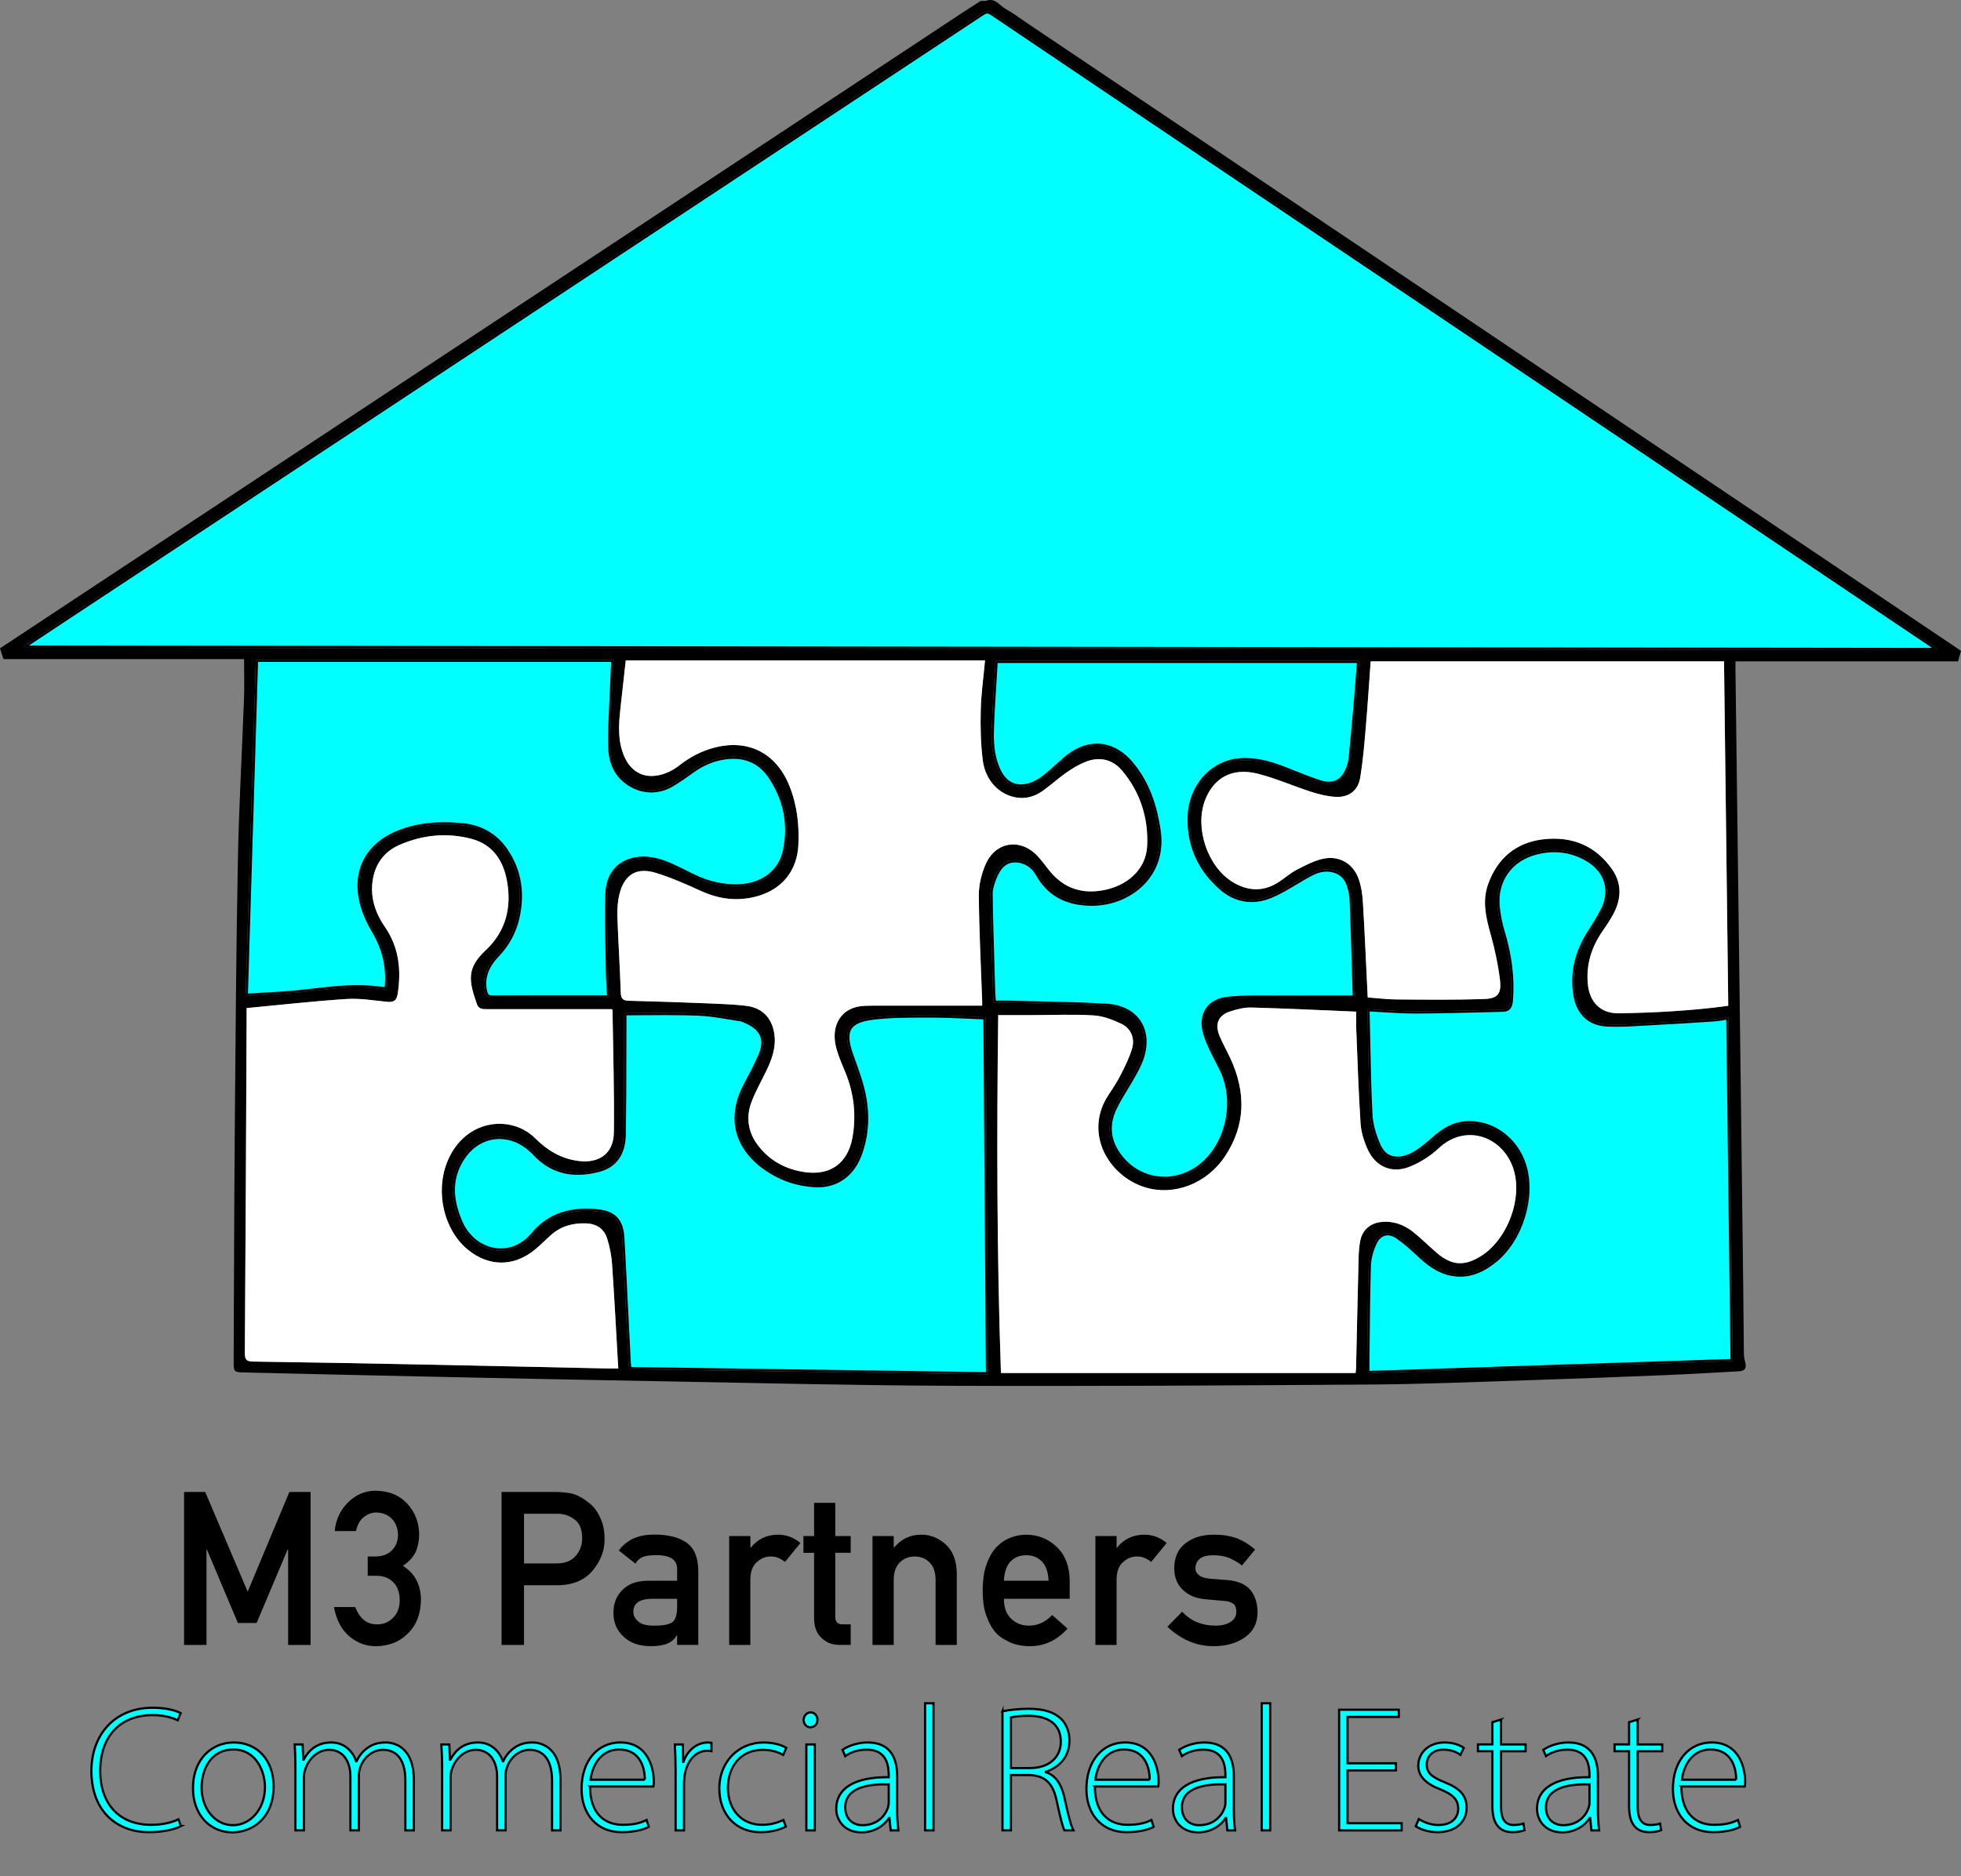
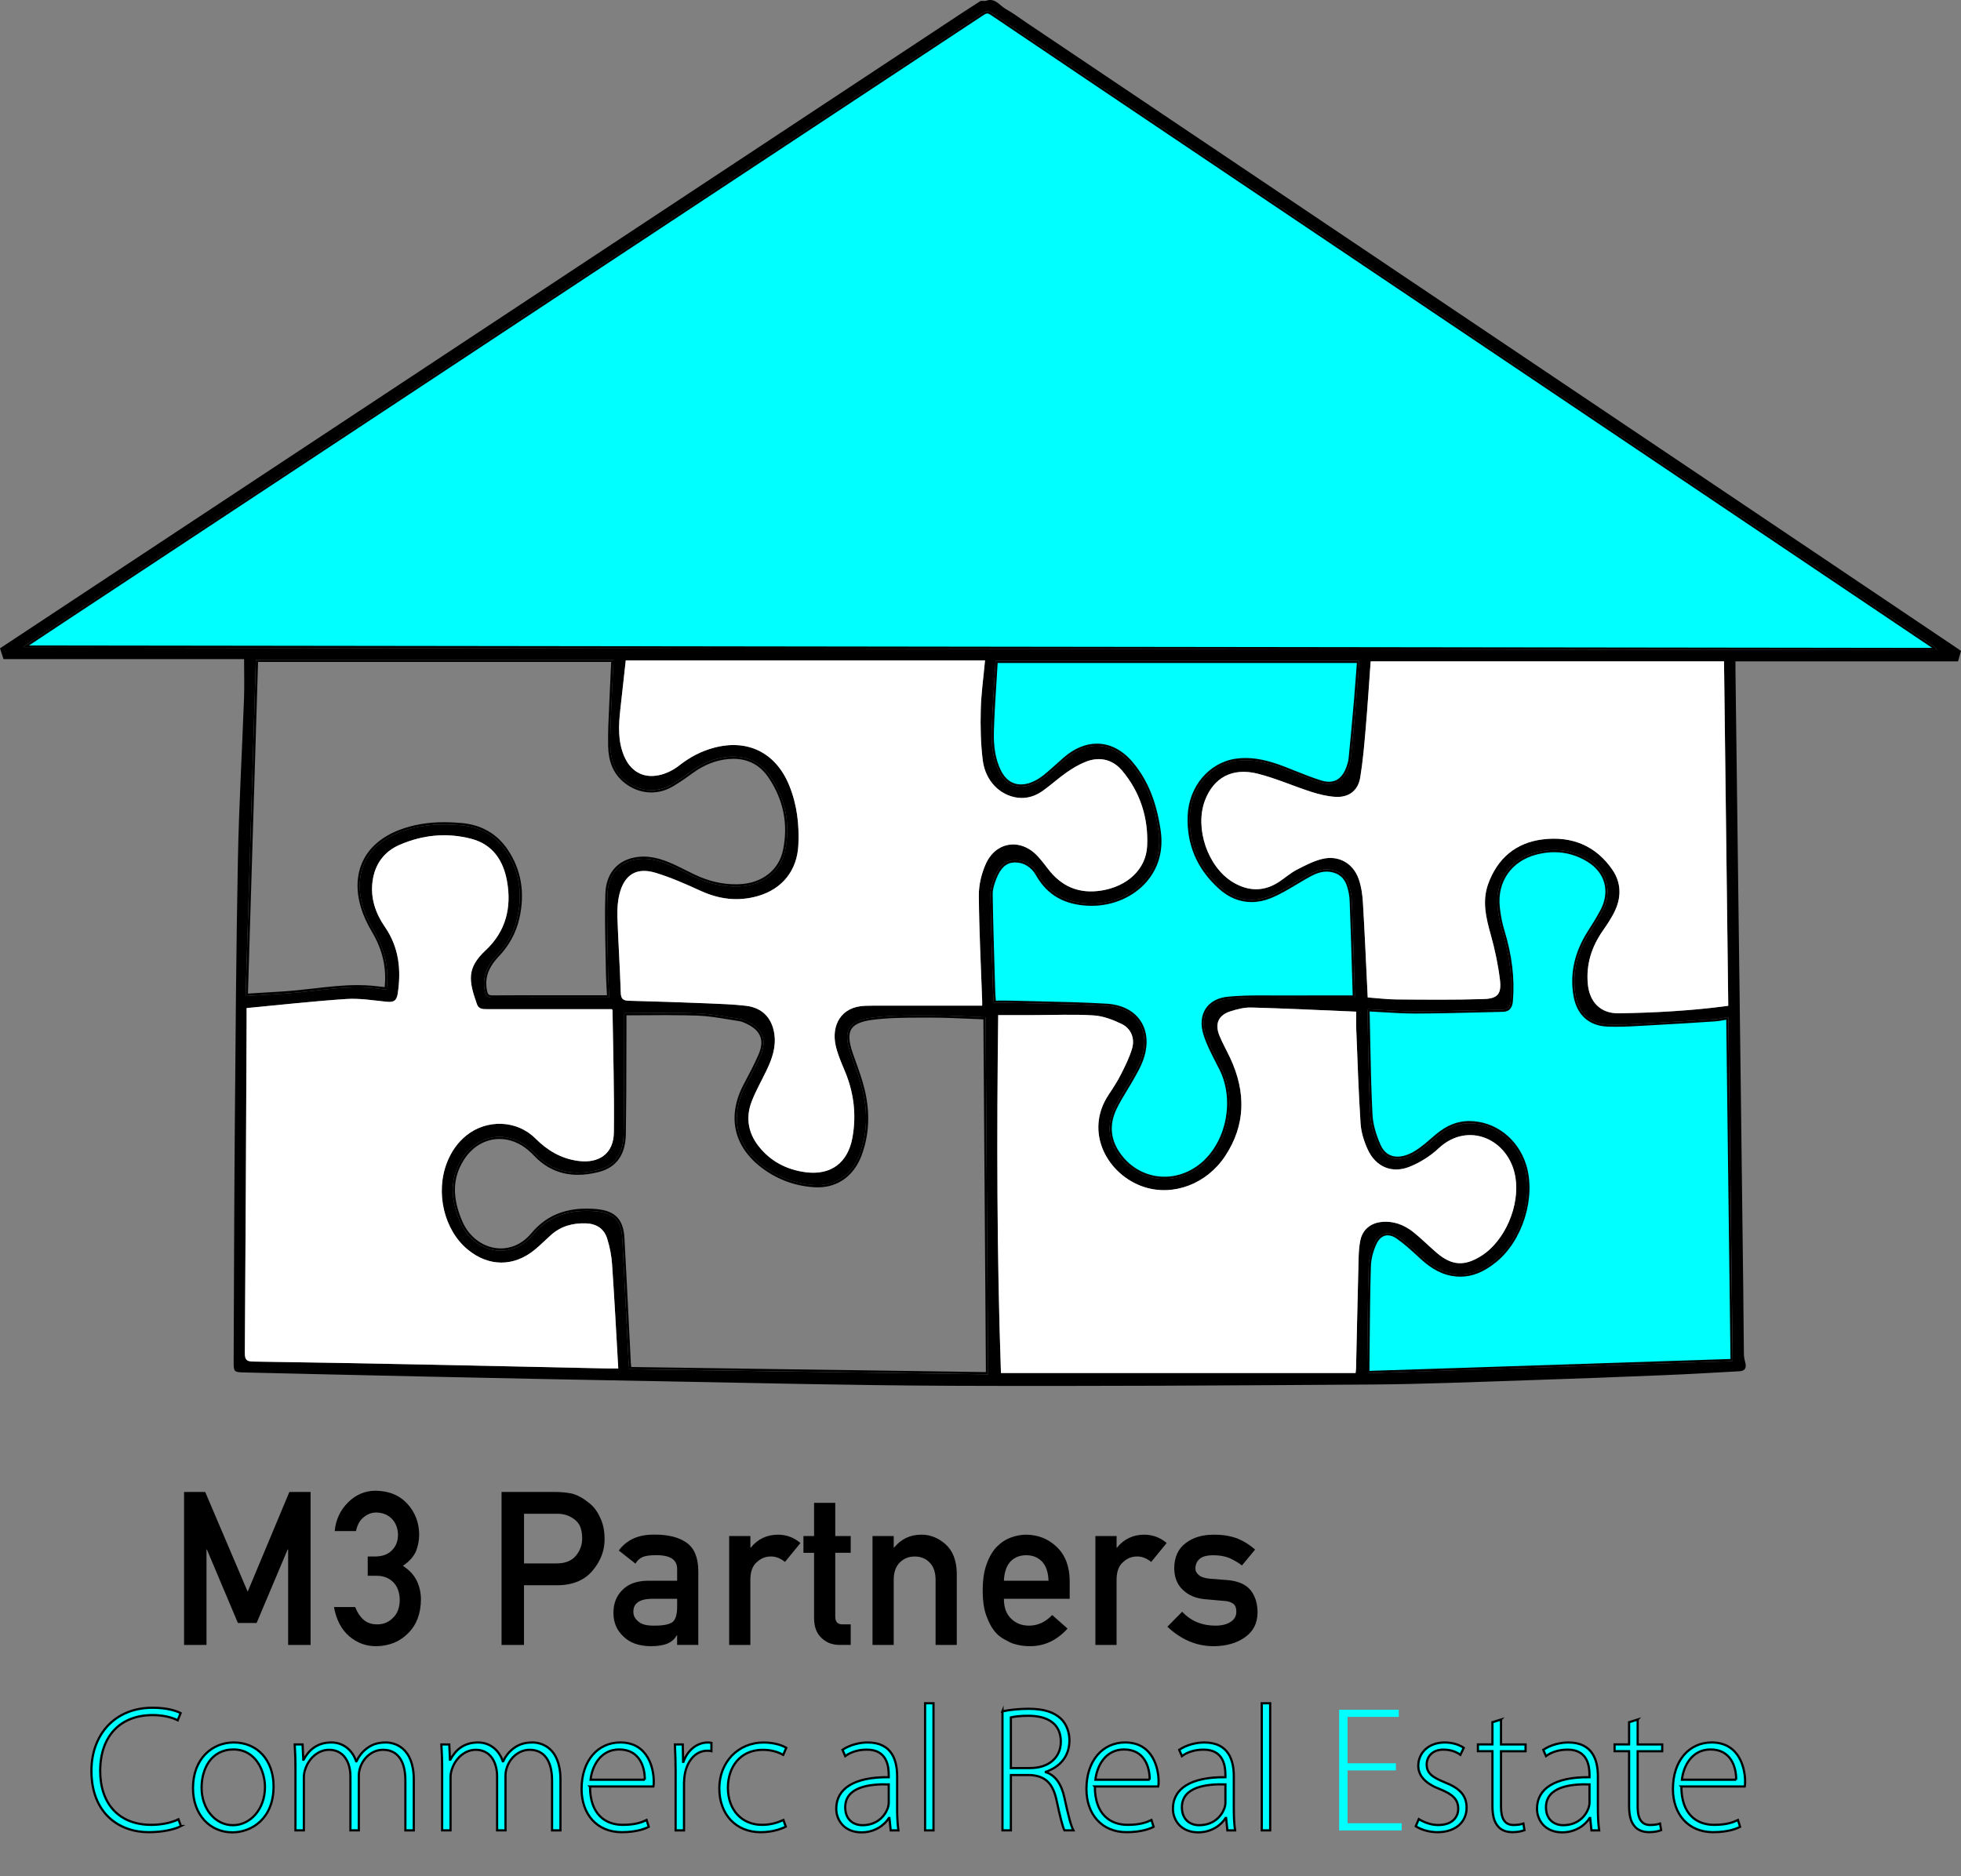
<svg xmlns="http://www.w3.org/2000/svg" viewBox="0 0 888.58 850.31">
  <rect x="0" y="0" width="888.58" height="850.31" fill="#808080" stroke="none" />
  <path d="m110.59 298.71h-109c-.55-1.7-1.04-3.19-1.59-4.89 10.83-7.16 21.8-14.41 32.78-21.67 55.8-36.86 111.61-73.73 167.41-110.59 75.92-50.14 151.83-100.28 227.75-150.42 5.37-3.55 10.73-7.12 16.16-10.57.68-.43 1.9.06 2.74-.24 4.14-1.45 6.13 2.23 8.95 3.78 3.21 1.76 6.14 4.02 9.19 6.06 49.91 33.55 99.83 67.09 149.74 100.64 62.37 41.92 124.74 83.84 187.11 125.77 28.22 18.97 56.43 37.96 84.64 56.94.75.51 1.5 1.03 2.11 1.46-.45 1.6-.85 3.03-1.34 4.75h-100.86c0 1.32-.01 2.41 0 3.5.78 61.35 1.56 122.7 2.34 184.05.41 32.41.81 64.83 1.2 97.24.12 9.71.15 19.43.29 29.14.02 1.3.28 2.62.62 3.88.65 2.41-.15 3.77-2.68 3.91-11.33.63-22.66 1.3-33.99 1.76-20.84.85-41.68 1.66-62.53 2.33-23.3.75-46.6 1.75-69.91 1.91-63.4.44-126.81.82-190.21.58-45.19-.17-90.38-1.31-135.57-2.11-34.56-.61-69.11-1.35-103.66-2.08-27.3-.58-54.59-1.23-81.88-1.86-4.34-.1-4.55-.33-4.53-4.87.16-35.79.24-71.59.53-107.38.33-40.08.62-80.17 1.4-120.25.47-24.32 1.88-48.62 2.77-72.94.21-5.81.03-11.63.03-17.86v.03zm-99.8-5.81c.1.21.2.42.3.63 288.9.37 577.79.73 866.69 1.1-.64-1.1-1.38-1.61-2.12-2.12-42.61-28.65-85.23-57.31-127.84-85.95-62.36-41.92-124.73-83.84-187.09-125.76-37.11-24.95-74.24-49.88-111.3-74.9-1.89-1.27-3-.75-4.54.27-41.47 27.42-82.96 54.8-124.45 82.2-64.49 42.59-128.98 85.19-193.47 127.78-32.46 21.44-64.93 42.86-97.39 64.3-6.27 4.14-12.52 8.3-18.78 12.46h-.01zm266.45 164.46h-56.56c-1.91 0-3.76-.02-4.55-2.23-3.76-10.62-4.76-16.35 3.91-24.44 9.16-8.55 11.86-19.37 9.7-31.36-1.68-9.34-6.47-16.66-16.24-19.2-11.04-2.87-21.96-1.77-32.38 2.73-7.05 3.05-11.22 8.69-12.29 16.41-1.08 7.72 1.33 14.63 5.59 20.82 6.4 9.29 7.42 19.46 5.8 30.21-.49 3.27-1.85 4.02-4.99 3.7-6.08-.6-12.24-1.64-18.28-1.25-14.93.98-29.82 2.67-45.2 4.11v4.8c-.24 50.52-.45 101.03-.81 151.54-.02 3.3 1.06 3.82 3.97 3.86 25.25.35 50.5.81 75.75 1.32 28.42.57 56.83 1.21 85.25 1.82 1.18.03 2.36 0 4.24 0-.93-16.11-1.74-31.72-2.81-47.31-.27-3.93-1.06-7.91-2.25-11.66-1.4-4.42-4.86-6.64-9.57-6.8-5.95-.21-11.34 1.24-15.86 5.28-2.44 2.18-4.74 4.52-7.26 6.6-9.57 7.9-21 7.84-30.51-.05-10.71-8.88-14.71-25.88-9.3-39.52 1.88-4.74 4.65-8.84 8.64-12.08 9.21-7.5 22.92-7.17 31.33 1.25 5.49 5.49 11.66 9.16 19.38 10.21 9.53 1.3 16.1-3.31 16.22-12.88.23-18.48-.36-36.96-.61-55.44 0-.08-.11-.16-.31-.43zm6.31-158.07c-.85 7.7-1.69 15.09-2.49 22.49-.75 6.95-1.11 13.87 1.62 20.56 2.84 6.97 8.45 10.47 15.8 8.98 3.25-.66 6.59-2.3 9.21-4.36 4.76-3.75 9.87-6.49 15.67-8.06 15.4-4.18 28.16 2.16 34.22 16.93 3.57 8.69 4.62 17.76 4.19 27.04-.54 11.59-7.27 20.05-18.46 23.23-8.82 2.51-17.31 1.48-25.66-2.32-6.77-3.07-13.62-6.15-20.71-8.28-8.56-2.57-14.08.94-16.24 9.67-.82 3.31-1.05 6.87-.94 10.3.38 11.44 1.16 22.87 1.52 34.31.09 2.88 1.06 3.68 3.74 3.74 12.06.31 24.12.72 36.17 1.2 5.61.22 11.24.44 16.82 1.08 7.31.84 11.75 5.42 12.86 12.69.9 5.93-1.01 11.3-3.5 16.52-2.24 4.69-4.85 9.24-6.73 14.07-2.79 7.19-1.72 14.13 3.03 20.25 5.41 6.97 12.81 10.77 21.41 11.9 11.5 1.5 19.16-4.35 21.2-15.77 1.84-10.34.62-20.33-3.43-30.02-1.61-3.85-3.34-7.74-4.21-11.78-1.9-8.78 2.2-17.51 13.39-17.85 1.43-.04 2.86-.08 4.29-.08h48.73c0-.97.02-1.57 0-2.17-.56-15.94-1.39-31.87-1.51-47.81-.04-4.74 1.19-9.83 3.13-14.19 4.57-10.28 15.82-11.82 23.45-3.64 1.67 1.79 3.17 3.74 4.65 5.69 6.17 8.15 14.12 11.61 24.39 9.95 11.46-1.84 20.14-9.44 20.65-20.18.6-12.6-3.08-24.31-11.3-34.1-4.26-5.08-10.11-6.55-16.41-4.11-3.1 1.2-6.05 2.96-8.78 4.87-3.76 2.62-7.16 5.76-10.91 8.41-3.32 2.35-7.11 3.58-11.29 3.05-7.93-1-14.6-7.56-15.79-16.88-.96-7.55-1.11-15.27-.92-22.89.18-7.41 1.24-14.79 1.94-22.46h-162.79v.02zm331 159.19c-16.27-.68-31.88-1.45-47.49-1.88-3.19-.09-6.51.74-9.59 1.74-5.36 1.74-7.09 5.6-4.99 10.85 1.44 3.59 3.4 6.97 5.03 10.49 7.02 15.19 7 30.1-2.43 44.32-8.36 12.6-23.39 18.2-36.58 13.98-16.3-5.21-27.75-24.71-16.04-42.06 2-2.96 3.92-5.99 5.53-9.17 1.88-3.71 3.74-7.51 4.94-11.47 1.38-4.61-.38-9.12-4.69-11.22-3.95-1.92-8.38-3.61-12.7-3.88-9.06-.57-18.18-.15-27.28-.14h-15.97c-.66 54-.64 108.22 1.25 162.2h160.69c.12-1.13.2-1.63.21-2.13.38-16.66.73-33.32 1.16-49.97.07-2.74.25-5.54.83-8.21 1-4.61 4.55-7.56 9.26-8.11 5.62-.66 10.54 1.22 14.81 4.65 3.66 2.94 6.97 6.3 10.55 9.35 6.8 5.8 12.53 6.14 20.12 1.35 10.89-6.86 17.62-23.01 15.46-35.8-2.9-17.11-21.44-25.47-34.81-12.92-3.7 3.48-8.34 6.38-13.05 8.29-8.07 3.27-15.46.06-19.06-7.85-1.66-3.65-2.96-7.74-3.22-11.71-.93-14.17-1.37-28.38-1.95-42.57-.11-2.73-.02-5.47-.02-8.13zm-331.69.69v4.52c-.07 16.76-.01 33.53-.28 50.29-.15 9.08-4.04 14.35-11.69 16.26-10.73 2.68-20.5 1.15-28.4-7.37-.76-.82-1.6-1.58-2.45-2.31-10.06-8.6-23.57-6.64-30.69 4.56-5.96 9.37-4.96 19.1-.83 28.74 5.74 13.4 22.54 18.22 33.09 5.61 7.44-8.89 17.28-11.49 28.37-10.53 8.11.7 11.53 4.17 11.98 12.31 1.03 18.78 1.92 37.56 2.88 56.34.04.87.16 1.74.28 2.93 54.49.78 108.72 1.56 162.63 2.33-.39-54.31-.77-108.02-1.16-161.84-8.2-.29-16.47-.83-24.74-.82-8.87.01-17.83-.13-26.6.99-11.17 1.43-13.43 6.02-9.73 16.6 1.89 5.39 3.98 10.75 5.32 16.28 2.37 9.82 2.2 19.7-1.39 29.27-3.49 9.3-10.94 14.28-20.28 13.72-8.37-.5-15.98-3.22-22.76-8.15-12.91-9.38-15.99-22.89-8.55-36.98 2.33-4.42 4.69-8.84 6.7-13.41 3.14-7.17 1.07-12.27-6-15.54-1.01-.47-2.07-.99-3.15-1.15-6.35-.94-12.69-2.3-19.06-2.54-11.01-.42-22.04-.12-33.46-.12h-.03zm337.03-1.79c-.15.44-.27.63-.26.82.37 15.64.5 31.29 1.29 46.9.24 4.76 1.77 9.67 3.7 14.08 2.43 5.53 7.32 7.2 13.07 5.22 2.17-.75 4.26-1.98 6.13-3.34 2.64-1.91 5.04-4.16 7.56-6.25 4.03-3.34 8.49-5.63 13.88-5.74 11.37-.23 21.73 7.54 25.35 19.08 4.48 14.28-1.53 33.61-13.28 43.09-5.74 4.63-11.98 7.42-19.52 5.99-5.42-1.02-9.72-4.03-13.7-7.69-3.45-3.17-6.89-6.43-10.73-9.07-4.18-2.88-8.33-1.83-10.49 2.74-1.52 3.22-2.58 6.96-2.69 10.5-.46 14.91-.48 29.83-.66 44.75-.01 1.08 0 2.16 0 3.86 55.42-1.82 110.43-3.63 165.6-5.45-.66-52.39-1.31-103.98-1.97-155.93-2.09.35-3.91.81-5.76.93-9.38.63-18.77 1.23-28.15 1.72-6.92.36-13.87.95-20.78.67-8.15-.33-13.16-5.14-14.54-13.19-1.77-10.37.81-19.83 6.42-28.6 1.98-3.09 3.92-6.22 5.66-9.46 4.77-8.88 2.4-18.08-6.22-23.36-7.41-4.54-15.46-5.52-23.89-3.31-11.72 3.07-18.55 12.66-17.31 24.7.37 3.63 1.05 7.3 2.11 10.79 3.16 10.38 4.75 20.88 3.84 31.74-.2 2.42-1.03 3.93-3.6 3.99-13.08.29-26.15.73-39.23.78-7.24.03-14.48-.62-21.84-.97h.01zm-.15-5.34c4.41.32 8.77.88 13.14.91 13.18.09 26.37.25 39.54-.18 6.27-.2 8.03-2.41 7.26-8.74-.83-6.84-2.28-13.67-4.14-20.32-2.15-7.69-4.02-15.27-1.19-23.11 4.21-11.61 12.54-18.69 24.73-20.19 13.03-1.6 24.08 2.77 31.64 13.9 3.81 5.61 4.02 11.99 1.21 18.16-1.51 3.31-3.61 6.4-5.69 9.41-5.02 7.23-7.55 15.11-6.76 23.95.75 8.42 5.87 13.56 14.17 13.41 16.49-.29 32.95-1.18 49.48-3.41-.64-52.22-1.28-104.01-1.92-156.1h-160.11c-.74 10.16-1.39 20.33-2.26 30.49-.64 7.42-1.26 14.87-2.48 22.2-.98 5.9-5.16 9.05-11.16 8.72-3.71-.21-7.46-1.13-11.01-2.27-8.14-2.62-16.03-6.15-24.29-8.23-11.53-2.9-20 1.81-23.9 12.15-4.72 12.48 1.23 30.14 12.68 37.03 7.1 4.28 14.32 4.38 21.32-.44 2.53-1.74 4.88-3.8 7.58-5.19 3.77-1.95 7.64-3.99 11.72-4.95 7.32-1.72 13.84 1.99 16.35 9.08 1.2 3.38 1.72 7.1 1.94 10.71.85 14.18 1.45 28.37 2.17 43.02h-.02zm-508.44-.65c8.58-.56 16.02-.86 23.42-1.58 11.28-1.09 22.49-3.08 33.89-2.05 2.18.2 4.35.48 6.55.73 1.23-9.78-.9-18.37-5.68-26.49-2-3.4-3.8-7.04-4.94-10.8-4.73-15.6 1.62-28.38 16.88-34.16 8.96-3.4 18.28-3.9 27.78-3.01 8.51.79 15.21 4.53 19.98 11.54 6.34 9.34 7.65 19.64 5.17 30.5-1.46 6.41-4.56 11.99-9.11 16.76-4.37 4.59-6.91 9.75-5.53 16.38.47 2.28 1.35 2.91 3.61 2.9 16.56-.1 33.13-.05 49.69-.05h3.06c-.21-4.39-.49-8.27-.55-12.15-.17-11.64-.65-23.3-.24-34.92.34-9.56 6.28-15.33 15.5-15.77 3.36-.16 6.95.62 10.14 1.79 4.58 1.67 8.88 4.09 13.29 6.2 6.56 3.14 13.42 4.82 20.74 4.52 10.61-.43 18.75-6.4 20.81-16.23 2.51-12.03.17-23.42-6.69-33.63-4.45-6.62-11.04-9.58-19.04-8.89-6.02.53-11.46 2.74-16.38 6.3-3.06 2.21-6.15 4.4-9.4 6.3-7.1 4.15-15.45 3.08-21.53-2.34-4.57-4.08-6.06-9.53-6.17-15.16-.16-8.25.45-16.52.77-24.78.18-4.66.43-9.31.66-14.29h-162.05c-1.54 50.53-3.08 100.97-4.64 152.36v.02zm502.58.72s.07-.55.05-1.05c-.44-14.31-.84-28.61-1.38-42.92-.09-2.32-.55-4.7-1.27-6.91-1.26-3.86-3.89-6.31-8.08-7.06-4.75-.84-8.51 1.3-12.35 3.51-5.12 2.94-10.08 6.3-15.52 8.47-8.02 3.19-15.81 1.75-22.3-4.08-9.59-8.6-14.42-19.46-13.88-32.4.53-12.74 9.41-23.21 20.99-24.85 7.73-1.1 14.99 1.02 22.11 3.78 5.32 2.06 10.58 4.34 16.02 6.03 6.21 1.94 10.55-.52 12.75-6.67.48-1.34.92-2.73 1.06-4.13.87-8.84 1.69-17.69 2.45-26.54.51-5.87.91-11.75 1.38-17.83h-164.79c-.61 10.65-1.41 21.13-1.75 31.62-.2 6.23.4 12.49 3.15 18.27 3 6.3 8.45 8.61 14.99 6.2 2.16-.79 4.23-2.07 6.04-3.51 3.19-2.54 6.12-5.42 9.22-8.09 10.14-8.72 21.6-7.83 30.07 2.51 7.15 8.72 10.5 19.07 12.1 30.04 2.98 20.42-13.7 33.38-30.94 32.99-10.05-.23-18.39-3.94-23.66-13.28-2.23-3.96-6.06-6.58-10.85-6.37-4.83.21-7.28 3.86-8.89 7.87-.97 2.42-1.84 5.11-1.8 7.66.22 14.61.72 29.21 1.15 43.82.05 1.69.23 3.37.37 5.28 2.74 0 5.18-.06 7.62 0 14.5.41 29.03.51 43.51 1.38 13.8.83 20.34 11.45 15.53 24.45-1.09 2.94-2.71 5.71-4.25 8.46-2.54 4.54-5.53 8.85-7.75 13.54-3.81 8.08-2.54 15.79 3.1 22.63 9.56 11.59 26.27 12.5 37.63 2.16 11.37-10.34 14.69-28.99 7.73-42.86-2.56-5.1-5.42-10.14-7.15-15.52-2.76-8.59 1.36-15.21 10.3-16.05 8.82-.83 17.76-.48 26.64-.53 10.1-.07 20.21-.02 30.64-.02z" />
  <path d="m11.5 293.03 5.53-3.67c4.27-2.84 8.54-5.67 12.81-8.5 0 0 80.63-53.23 97.39-64.3l193.47-127.78 35.16-23.22c29.77-19.65 59.53-39.31 89.29-58.98.92-.61 1.55-.94 2.22-.94.53 0 1.09.21 1.76.66 31.93 21.56 64.45 43.42 95.89 64.55l202.5 136.11c34.62 23.27 69.23 46.54 103.85 69.82l24 16.14c.48.33.98.66 1.44 1.2l-865.31-1.1z" fill="#0ff" />
  <path d="m447.38 6.14c.42 0 .91.19 1.48.58 31.94 21.57 64.47 43.43 95.92 64.57l15.37 10.33 82.27 55.3c34.94 23.49 69.88 46.97 104.82 70.46 32.93 22.14 65.86 44.28 98.79 66.42l29.06 19.54c.14.09.28.19.41.28l-431.08-.55-431.28-.55 4.11-2.73c4.29-2.85 8.57-5.69 12.86-8.53 15.81-10.44 31.62-20.88 47.43-31.31 16.66-11 33.31-21.99 49.97-32.99 31.59-20.86 63.18-41.72 94.77-62.59 32.9-21.73 65.8-43.46 98.7-65.19l34.71-22.92c29.92-19.75 59.84-39.51 89.74-59.28.84-.55 1.4-.86 1.94-.86m.01-.98c-.84 0-1.6.43-2.5 1.02-41.47 27.42-82.96 54.8-124.45 82.2-64.49 42.59-128.98 85.19-193.47 127.78-32.46 21.44-64.93 42.86-97.39 64.3-6.27 4.14-12.52 8.3-18.78 12.46.1.21.2.42.3.63 288.9.37 577.79.73 866.69 1.1-.64-1.1-1.38-1.61-2.12-2.12-42.61-28.65-85.23-57.31-127.84-85.95-62.36-41.92-124.73-83.84-187.09-125.76-37.11-24.95-74.24-49.88-111.3-74.9-.79-.53-1.44-.75-2.04-.75h-.01z" />
  <path d="m277.24 457.36c.19.26.31.35.31.43.26 18.48.85 36.97.61 55.44-.12 9.57-6.69 14.17-16.22 12.88-7.72-1.05-13.89-4.71-19.38-10.21-8.42-8.42-22.12-8.75-31.33-1.25-3.98 3.24-6.76 7.34-8.64 12.08-5.41 13.64-1.42 30.64 9.3 39.52 9.52 7.89 20.95 7.95 30.51.05 2.52-2.08 4.82-4.43 7.26-6.6 4.52-4.04 9.91-5.48 15.86-5.28 4.71.16 8.17 2.38 9.57 6.8 1.19 3.75 1.98 7.73 2.25 11.66 1.08 15.59 1.88 31.2 2.81 47.31-1.88 0-3.06.02-4.24 0-28.42-.61-56.83-1.25-85.25-1.82-25.25-.5-50.5-.96-75.75-1.32-2.91-.04-3.99-.56-3.97-3.86.37-50.51.57-101.03.81-151.54v-4.8c15.39-1.45 30.27-3.13 45.2-4.11 6.04-.4 12.2.64 18.28 1.25 3.14.31 4.5-.43 4.99-3.7 1.63-10.74.6-20.92-5.8-30.21-4.27-6.2-6.67-13.1-5.59-20.82s5.24-13.36 12.29-16.41c10.42-4.51 21.34-5.6 32.38-2.73 9.77 2.54 14.56 9.85 16.24 19.2 2.15 11.99-.54 22.81-9.7 31.36-8.67 8.09-7.67 13.82-3.91 24.44.78 2.21 2.64 2.23 4.55 2.23 17.79-.01 35.59 0 53.38 0h3.18z" fill="#fff" />
  <path d="m283.55 299.29h162.79c-.7 7.67-1.76 15.06-1.94 22.46-.19 7.63-.04 15.34.92 22.89 1.19 9.32 7.85 15.88 15.79 16.88 4.18.53 7.96-.71 11.29-3.05 3.75-2.65 7.15-5.79 10.91-8.41 2.74-1.91 5.69-3.67 8.78-4.87 6.3-2.44 12.15-.96 16.41 4.11 8.21 9.79 11.9 21.5 11.3 34.1-.51 10.74-9.19 18.34-20.65 20.18-10.27 1.65-18.22-1.8-24.39-9.95-1.48-1.95-2.98-3.9-4.65-5.69-7.63-8.17-18.87-6.63-23.45 3.64-1.94 4.36-3.16 9.44-3.13 14.19.12 15.94.95 31.87 1.51 47.81.02.6 0 1.2 0 2.17h-48.73c-1.43 0-2.86.03-4.29.08-11.18.35-15.29 9.08-13.39 17.85.87 4.04 2.6 7.93 4.21 11.78 4.05 9.7 5.27 19.68 3.43 30.02-2.03 11.42-9.7 17.27-21.2 15.77-8.6-1.12-16-4.93-21.41-11.9-4.75-6.12-5.82-13.06-3.03-20.25 1.88-4.83 4.49-9.38 6.73-14.07 2.5-5.22 4.4-10.59 3.5-16.52-1.1-7.27-5.55-11.85-12.86-12.69-5.57-.64-11.21-.86-16.82-1.08-12.05-.48-24.11-.89-36.17-1.2-2.68-.07-3.66-.86-3.74-3.74-.35-11.44-1.13-22.87-1.52-34.31-.11-3.43.12-6.98.94-10.3 2.16-8.73 7.68-12.24 16.24-9.67 7.1 2.13 13.94 5.2 20.71 8.28 8.36 3.8 16.84 4.82 25.66 2.32 11.19-3.18 17.92-11.65 18.46-23.23.43-9.28-.62-18.36-4.19-27.04-6.06-14.77-18.82-21.11-34.22-16.93-5.8 1.57-10.91 4.31-15.67 8.06-2.62 2.06-5.96 3.7-9.21 4.36-7.35 1.49-12.96-2.01-15.8-8.98-2.72-6.68-2.37-13.61-1.62-20.56.8-7.4 1.64-14.8 2.49-22.49v-.02z" fill="#fff" />
  <path d="m614.55 458.48c0 2.66-.1 5.4.02 8.13.58 14.19 1.01 28.4 1.95 42.57.26 3.97 1.56 8.06 3.22 11.71 3.59 7.91 10.99 11.13 19.06 7.85 4.71-1.91 9.34-4.81 13.05-8.29 13.36-12.55 31.91-4.19 34.81 12.92 2.17 12.79-4.57 28.94-15.46 35.8-7.59 4.78-13.32 4.44-20.12-1.35-3.58-3.05-6.89-6.41-10.55-9.35-4.27-3.43-9.19-5.31-14.81-4.65-4.71.55-8.26 3.49-9.26 8.11-.58 2.67-.76 5.46-.83 8.21-.43 16.66-.78 33.32-1.16 49.97-.01.5-.1.99-.21 2.13h-160.69c-1.89-53.98-1.92-108.2-1.25-162.2h15.97c9.1-.01 18.22-.44 27.28.14 4.32.27 8.74 1.96 12.7 3.88 4.32 2.1 6.08 6.61 4.69 11.22-1.19 3.96-3.06 7.76-4.94 11.47-1.61 3.18-3.54 6.21-5.53 9.17-11.71 17.35-.26 36.85 16.04 42.06 13.19 4.22 28.21-1.38 36.58-13.98 9.43-14.21 9.45-29.12 2.43-44.32-1.63-3.52-3.59-6.9-5.03-10.49-2.1-5.26-.37-9.12 4.99-10.85 3.07-1 6.4-1.83 9.59-1.74 15.62.43 31.22 1.2 47.49 1.88z" fill="#fff" />
-   <path d="m285.55 620.03c-.02-.24-.05-.46-.07-.68-.07-.66-.13-1.22-.16-1.79-.3-5.87-.59-11.74-.88-17.61-.63-12.7-1.28-25.83-2-38.74-.46-8.35-4.06-12.05-12.44-12.78-1.46-.13-2.89-.19-4.26-.19-10.37 0-18.4 3.56-24.53 10.89-3.86 4.61-8.93 7.15-14.28 7.15-7.62 0-14.67-4.96-17.96-12.64-4.65-10.87-4.39-20.12.8-28.28 3.91-6.15 9.94-9.67 16.56-9.67 4.76 0 9.39 1.81 13.38 5.22 1 .86 1.77 1.58 2.41 2.27 5.37 5.8 11.99 8.73 19.68 8.74 2.88 0 5.97-.41 9.2-1.22 7.97-1.99 11.92-7.47 12.07-16.74.19-11.87.22-23.93.24-35.6 0-4.9.02-9.79.04-14.69v-4.02c3.23 0 6.43-.03 9.61-.05 3.29-.03 6.56-.05 9.81-.05 5.25 0 9.55.07 13.52.22 4.62.17 9.3.95 13.84 1.71 1.72.29 3.45.57 5.17.83.92.14 1.86.57 2.76.99l.26.12c6.87 3.17 8.75 8.04 5.75 14.88-1.87 4.26-4.09 8.47-6.23 12.53l-.44.84c-7.59 14.38-4.42 28.09 8.7 37.62 6.84 4.97 14.59 7.74 23.03 8.24.48.03.96.04 1.43.04 8.94 0 15.99-5.14 19.35-14.09 3.45-9.21 3.93-19.16 1.41-29.56-1.06-4.38-2.61-8.7-4.11-12.87-.41-1.15-.82-2.3-1.23-3.45-1.94-5.54-2.13-9.09-.63-11.52 1.44-2.33 4.61-3.74 9.96-4.42 7.16-.92 14.27-.99 22.15-.99h4.61c5.66 0 11.41.26 16.97.5 2.35.1 4.7.21 7.05.29l1.15 160.85-161.67-2.32z" fill="#0ff" />
  <path d="m302.79 460.07c5.24 0 9.53.07 13.5.22 4.58.17 9.25.95 13.77 1.7 1.7.28 3.45.57 5.19.83.85.13 1.75.55 2.62.95l.26.12c6.66 3.08 8.41 7.6 5.5 14.23-1.86 4.25-4.08 8.45-6.23 12.51l-.44.83c-7.71 14.62-4.49 28.56 8.85 38.26 6.92 5.03 14.75 7.83 23.29 8.34.49.03.98.04 1.46.04 9.16 0 16.38-5.25 19.82-14.41 3.49-9.31 3.97-19.35 1.43-29.86-1.06-4.4-2.62-8.74-4.12-12.93-.41-1.15-.82-2.29-1.22-3.44-1.86-5.31-2.07-8.83-.68-11.09 1.36-2.19 4.4-3.53 9.59-4.19 7.13-.91 14.5-.99 22.06-.99h4.62c5.65 0 11.39.26 16.95.5 2.16.1 4.38.19 6.58.28l1.15 159.86-160.72-2.3c0-.08-.02-.15-.02-.23-.07-.65-.13-1.22-.16-1.77-.3-5.89-.59-11.78-.89-17.67-.63-12.68-1.28-25.79-1.99-38.68-.48-8.66-4.21-12.5-12.89-13.25-1.47-.13-2.92-.19-4.3-.19-10.53 0-18.68 3.62-24.92 11.07-4.82 5.76-10.22 6.97-13.9 6.97-7.42 0-14.29-4.84-17.5-12.34-4.65-10.85-4.41-19.69.76-27.81 3.81-6 9.7-9.44 16.13-9.44 4.64 0 9.15 1.77 13.06 5.11 1 .86 1.73 1.54 2.37 2.23 5.47 5.9 12.21 8.9 20.05 8.9 2.92 0 6.05-.41 9.32-1.23 8.11-2.02 12.3-7.82 12.45-17.22.19-11.88.22-23.95.24-35.63.01-4.89.02-9.78.04-14.67v-3.53c3.07 0 6.14-.03 9.11-.05 3.22-.03 6.56-.05 9.81-.05m-.01-.98c-6.55 0-13.17.11-19.92.11v4.52c-.07 16.76-.01 33.53-.28 50.29-.15 9.08-4.04 14.35-11.69 16.26-3.11.78-6.15 1.2-9.08 1.2-7.17 0-13.71-2.53-19.32-8.58-.76-.82-1.6-1.58-2.45-2.31-4.21-3.6-9.02-5.35-13.71-5.35-6.53 0-12.84 3.39-16.98 9.9-5.96 9.37-4.96 19.1-.83 28.74 3.43 8 10.79 12.94 18.42 12.94 5.15 0 10.42-2.25 14.67-7.33 6.48-7.74 14.79-10.72 24.15-10.72 1.38 0 2.79.06 4.22.19 8.11.7 11.53 4.17 11.98 12.31 1.03 18.78 1.92 37.56 2.88 56.34.04.87.16 1.74.28 2.93 54.49.78 108.72 1.56 162.63 2.33-.39-54.31-.77-108.02-1.16-161.84-8.13-.29-16.32-.82-24.52-.82h-4.63c-7.42 0-14.87.06-22.19.99-11.17 1.43-13.43 6.02-9.73 16.6 1.89 5.39 3.98 10.75 5.32 16.28 2.38 9.82 2.2 19.7-1.39 29.27-3.31 8.83-10.19 13.76-18.88 13.76-.46 0-.93-.01-1.4-.04-8.37-.5-15.98-3.22-22.76-8.15-12.91-9.38-15.99-22.89-8.55-36.98 2.33-4.42 4.69-8.84 6.7-13.41 3.14-7.17 1.07-12.27-6-15.54-1.01-.47-2.07-.99-3.15-1.15-6.35-.94-12.69-2.3-19.06-2.54-4.5-.17-9.01-.22-13.54-.22z" />
  <path d="m620.04 620.75v-2.29c.05-3.95.08-7.89.12-11.84.1-10.79.2-21.94.54-32.9.1-3.24 1.04-6.9 2.64-10.3 1.23-2.62 3.17-4.06 5.46-4.06 1.39 0 2.83.51 4.29 1.52 3.51 2.42 6.74 5.4 9.87 8.29l.8.74c3.3 3.03 7.86 6.67 13.95 7.82 1.35.25 2.7.38 4.01.38 5.38 0 10.44-2.06 15.92-6.47 11.94-9.63 17.97-29.2 13.44-43.63-3.65-11.62-13.82-19.43-25.33-19.43h-.51c-4.99.1-9.5 1.96-14.19 5.85-.82.68-1.63 1.38-2.44 2.08-1.64 1.41-3.33 2.87-5.09 4.15-2.1 1.52-4.12 2.62-6 3.27-1.49.51-2.93.77-4.26.77-3.71 0-6.54-1.98-8.18-5.72-2.22-5.05-3.45-9.73-3.66-13.91-.58-11.39-.81-23-1.03-34.23-.08-4.22-.17-8.44-.27-12.66 0-.03.05-.13.08-.22 0-.02.02-.04.03-.07 2.17.11 4.33.24 6.49.37 4.79.29 9.75.59 14.61.59h.4c9.56-.03 19.29-.28 28.69-.52 3.52-.09 7.04-.18 10.55-.26 3.29-.07 3.91-2.42 4.08-4.45.86-10.16-.4-20.61-3.86-31.93-.99-3.25-1.7-6.85-2.09-10.7-1.2-11.67 5.44-21.15 16.94-24.16 2.83-.74 5.63-1.12 8.32-1.12 5.34 0 10.45 1.47 15.18 4.37 8.34 5.11 10.71 14.02 6.04 22.7-1.81 3.37-3.87 6.66-5.64 9.42-6.07 9.49-8.2 18.96-6.49 28.95 1.44 8.44 6.77 13.27 15.01 13.61 1.2.05 2.47.07 3.79.07 4.23 0 8.52-.25 12.68-.5 1.45-.09 2.91-.17 4.36-.25 9.76-.51 19.3-1.12 28.16-1.72 1.27-.09 2.52-.33 3.84-.58.45-.09.91-.17 1.39-.26l1.95 154.85-164.6 5.41v-1.05.02z" fill="#0ff" />
  <path d="m704.36 386.22c5.24 0 10.26 1.44 14.92 4.29 8.1 4.96 10.4 13.61 5.87 22.04-1.81 3.37-3.86 6.64-5.62 9.39-6.06 9.46-8.27 19.32-6.56 29.3 1.49 8.7 6.98 13.68 15.48 14.02 1.21.05 2.49.07 3.81.07 4.24 0 8.54-.25 12.7-.5 1.45-.09 2.91-.17 4.36-.25 9.73-.5 19.29-1.12 28.17-1.72 1.31-.09 2.57-.33 3.92-.59.26-.05.52-.1.79-.15l1.21 96.31.72 57.46-8 .26-155.59 5.12v-2.81c.05-3.94.08-7.89.12-11.83.1-10.79.2-21.94.54-32.9.1-3.17 1.02-6.76 2.59-10.1 1.15-2.43 2.93-3.78 5.01-3.78 1.26 0 2.65.49 4 1.43 3.48 2.4 6.7 5.37 9.81 8.24l.81.74c3.34 3.08 7.98 6.77 14.19 7.94 1.38.26 2.76.39 4.1.39 5.5 0 10.66-2.09 16.23-6.59 12.08-9.75 18.19-29.56 13.6-44.17-3.71-11.83-14.08-19.78-25.8-19.78h-.52c-5.04.1-9.78 2.05-14.5 5.97-.82.68-1.63 1.38-2.44 2.08-1.63 1.41-3.32 2.86-5.06 4.13-2.06 1.49-4.04 2.57-5.87 3.2-1.44.5-2.82.75-4.1.75-3.5 0-6.17-1.87-7.72-5.42-2.19-5-3.41-9.62-3.62-13.73-.58-11.38-.81-22.98-1.03-34.2-.08-4.14-.16-8.29-.26-12.43 2.03.1 4.07.23 6.05.35 4.8.29 9.76.59 14.64.59h.41c9.57-.03 19.3-.28 28.71-.52 3.51-.09 7.03-.18 10.54-.26 3.73-.08 4.39-2.84 4.57-4.9.86-10.23-.4-20.73-3.88-32.12-.98-3.22-1.68-6.79-2.07-10.6-1.18-11.41 5.33-20.68 16.57-23.63 2.79-.73 5.54-1.1 8.2-1.1m0-.99c-2.77 0-5.59.38-8.45 1.13-11.72 3.07-18.55 12.66-17.31 24.7.38 3.63 1.05 7.3 2.11 10.79 3.16 10.38 4.75 20.88 3.84 31.74-.2 2.42-1.03 3.93-3.6 3.99-13.08.29-26.15.73-39.23.78h-.41c-7.1 0-14.21-.63-21.43-.97-.15.44-.27.63-.26.82.37 15.64.5 31.29 1.29 46.9.24 4.76 1.77 9.67 3.7 14.08 1.77 4.04 4.86 6.02 8.64 6.02 1.39 0 2.88-.27 4.43-.8 2.17-.75 4.26-1.98 6.13-3.34 2.64-1.91 5.04-4.16 7.56-6.25 4.03-3.34 8.49-5.63 13.88-5.74h.49c11.18 0 21.28 7.72 24.85 19.08 4.48 14.28-1.53 33.61-13.28 43.09-4.72 3.81-9.77 6.36-15.6 6.36-1.27 0-2.57-.12-3.92-.38-5.42-1.02-9.72-4.03-13.7-7.69-3.45-3.17-6.89-6.43-10.73-9.07-1.56-1.08-3.12-1.6-4.57-1.6-2.43 0-4.57 1.48-5.92 4.35-1.52 3.22-2.58 6.96-2.69 10.5-.46 14.91-.48 29.83-.66 44.75-.01 1.08 0 2.16 0 3.86 55.42-1.82 110.43-3.63 165.6-5.45-.66-52.39-1.31-103.98-1.97-155.93-2.09.35-3.91.81-5.76.93-9.38.63-18.77 1.23-28.15 1.72-5.66.29-11.35.74-17.01.74-1.26 0-2.51-.02-3.77-.07-8.15-.33-13.16-5.14-14.54-13.19-1.77-10.37.81-19.83 6.42-28.6 1.98-3.09 3.92-6.22 5.66-9.46 4.77-8.88 2.4-18.08-6.22-23.36-4.89-3-10.06-4.44-15.44-4.44h.02z" />
  <path d="m619.74 452.04c-.72-14.65-1.32-28.84-2.17-43.02-.22-3.6-.74-7.33-1.94-10.71-2.51-7.09-9.04-10.8-16.35-9.08-4.08.96-7.95 3-11.72 4.95-2.7 1.4-5.05 3.46-7.58 5.19-7.01 4.81-14.22 4.71-21.32.44-11.45-6.9-17.4-24.55-12.68-37.03 3.9-10.34 12.37-15.05 23.9-12.15 8.26 2.08 16.15 5.62 24.29 8.23 3.56 1.14 7.31 2.07 11.01 2.27 6 .33 10.17-2.82 11.16-8.72 1.22-7.34 1.84-14.78 2.48-22.2.87-10.16 1.52-20.33 2.26-30.49h160.11c.64 52.1 1.28 103.88 1.92 156.1-16.53 2.24-32.99 3.12-49.48 3.41-8.31.15-13.42-4.99-14.17-13.41-.79-8.84 1.75-16.72 6.76-23.95 2.09-3.01 4.18-6.09 5.69-9.41 2.81-6.16 2.6-12.55-1.21-18.16-7.56-11.13-18.61-15.49-31.64-13.9-12.18 1.49-20.52 8.57-24.73 20.19-2.84 7.83-.97 15.41 1.19 23.11 1.86 6.64 3.3 13.47 4.14 20.32.77 6.32-.99 8.53-7.26 8.74-13.17.43-26.36.27-39.54.18-4.37-.03-8.73-.59-13.14-.91h.02z" fill="#fff" />
-   <path d="m223.25 451.61c-2.02 0-2.64-.51-3.06-2.5-1.2-5.75.52-10.81 5.4-15.94 4.67-4.9 7.78-10.62 9.23-16.99 2.63-11.5.86-21.89-5.25-30.89-4.74-6.99-11.59-10.94-20.34-11.76-2.75-.26-5.41-.39-7.91-.39-7.43 0-14.01 1.12-20.1 3.43-15.57 5.9-21.99 18.9-17.18 34.77 1.02 3.38 2.66 6.95 4.99 10.91 4.85 8.23 6.71 16.64 5.67 25.68-.53-.06-1.06-.12-1.58-.19-1.5-.18-2.99-.35-4.49-.49-2.15-.19-4.34-.29-6.7-.29-6.55 0-13.16.76-19.54 1.5-2.54.29-5.16.59-7.75.84-5.03.49-10.12.78-15.51 1.1-2.37.14-4.81.28-7.35.44l4.61-151.33h161.04l-.2 4.09c-.16 3.3-.32 6.49-.44 9.69-.09 2.28-.2 4.56-.31 6.84-.29 5.89-.58 11.97-.46 17.96.13 6.76 2.21 11.84 6.34 15.53 3.61 3.22 8.13 5 12.7 5 3.25 0 6.5-.9 9.41-2.6 3.29-1.92 6.47-4.18 9.44-6.33 5.01-3.62 10.44-5.71 16.14-6.21.74-.06 1.48-.1 2.2-.1 6.95 0 12.46 2.95 16.38 8.77 6.87 10.2 9.09 21.39 6.62 33.24-1.95 9.33-9.74 15.4-20.34 15.83-.55.02-1.1.03-1.65.03-6.36 0-12.52-1.47-18.85-4.5-1.27-.61-2.53-1.24-3.79-1.87-3.08-1.55-6.26-3.14-9.55-4.35-3.29-1.2-6.55-1.84-9.44-1.84-.3 0-.6 0-.9.02-9.66.45-15.63 6.53-15.98 16.25-.31 8.64-.12 17.43.06 25.93.06 3 .13 6.01.17 9.01.04 2.64.18 5.27.33 8.06.06 1.16.13 2.35.19 3.58h-26.32c-7.08 0-16.42 0-25.91.05h-.06z" fill="#0ff" />
  <path d="m276.94 300.03c-.06 1.2-.12 2.39-.17 3.56-.16 3.34-.32 6.49-.44 9.69-.09 2.28-.2 4.6-.31 6.84-.29 5.9-.58 11.99-.46 18 .14 6.91 2.27 12.1 6.51 15.89 3.71 3.31 8.34 5.13 13.03 5.13 3.33 0 6.68-.92 9.66-2.67 3.31-1.94 6.5-4.2 9.48-6.36 4.94-3.57 10.28-5.63 15.89-6.12.73-.06 1.45-.1 2.16-.1 6.78 0 12.15 2.87 15.96 8.54 6.79 10.09 8.99 21.14 6.54 32.86-1.9 9.09-9.51 15.01-19.87 15.43-.54.02-1.09.03-1.63.03-6.28 0-12.38-1.46-18.63-4.45-1.26-.61-2.54-1.25-3.78-1.87-3.09-1.55-6.29-3.16-9.6-4.37-3.34-1.22-6.67-1.87-9.61-1.87-.31 0-.62 0-.92.02-9.95.47-16.1 6.72-16.45 16.73-.31 8.65-.12 17.44.06 25.94.06 3.01.13 6.02.17 9.02.04 2.65.18 5.29.34 8.08.05.99.11 2.01.16 3.05h-25.85c-7.06 0-16.38 0-25.86.06h-.06c-1.77 0-2.2-.35-2.57-2.11-1.16-5.57.52-10.49 5.28-15.49 4.73-4.97 7.88-10.76 9.36-17.23 2.66-11.64.87-22.16-5.32-31.28-4.83-7.12-11.8-11.15-20.71-11.98-2.81-.26-5.41-.39-7.95-.39-7.49 0-14.12 1.13-20.27 3.46-15.84 6-22.38 19.23-17.48 35.39 1.04 3.42 2.68 7.02 5.04 11.02 4.7 7.98 6.56 16.13 5.66 24.87-.36-.04-.73-.09-1.09-.13-1.47-.17-2.99-.36-4.49-.49-2.17-.2-4.37-.29-6.74-.29-6.58 0-13.2.76-19.59 1.5-2.54.29-5.16.59-7.74.84-5.02.49-10.1.78-15.49 1.09-2.2.13-4.46.26-6.81.41l2.33-76.56 2.25-73.73h160.03m1.03-.96h-162.05c-1.54 50.53-3.08 100.97-4.64 152.36 8.58-.56 16.02-.86 23.42-1.58 9.08-.88 18.11-2.34 27.24-2.34 2.21 0 4.43.09 6.65.29 2.18.2 4.35.48 6.55.73 1.23-9.78-.9-18.37-5.68-26.49-2-3.4-3.8-7.04-4.94-10.8-4.73-15.6 1.62-28.38 16.88-34.16 6.48-2.45 13.14-3.4 19.92-3.4 2.6 0 5.23.14 7.86.39 8.51.79 15.21 4.53 19.98 11.54 6.34 9.34 7.65 19.64 5.17 30.5-1.46 6.41-4.56 11.99-9.11 16.76-4.37 4.59-6.91 9.75-5.53 16.38.47 2.26 1.33 2.9 3.55 2.9h.07c8.62-.05 17.23-.06 25.85-.06 7.95 0 15.9.01 23.84.01h3.06c-.21-4.39-.49-8.27-.55-12.15-.17-11.64-.65-23.3-.24-34.92.34-9.56 6.28-15.33 15.5-15.77.29-.01.58-.02.87-.02 3.1 0 6.36.74 9.27 1.81 4.58 1.67 8.88 4.09 13.29 6.2 6.06 2.9 12.37 4.55 19.07 4.55.55 0 1.11-.01 1.67-.03 10.61-.43 18.75-6.4 20.81-16.23 2.51-12.03.17-23.42-6.69-33.63-4.03-5.99-9.81-8.99-16.79-8.99-.73 0-1.48.03-2.24.1-6.02.53-11.46 2.74-16.38 6.3-3.06 2.21-6.15 4.4-9.4 6.3-2.92 1.71-6.06 2.53-9.16 2.53-4.43 0-8.79-1.68-12.37-4.87-4.57-4.08-6.06-9.53-6.17-15.16-.16-8.25.45-16.52.77-24.78.18-4.66.43-9.31.66-14.29v.02z" />
  <path d="m527.66 533.78c-7.39 0-14.38-3.34-19.18-9.16-5.69-6.89-6.71-14.33-3.04-22.1 1.38-2.92 3.1-5.75 4.77-8.49.99-1.63 2.02-3.32 2.96-5.01l.52-.92c1.37-2.44 2.79-4.96 3.77-7.62 2.43-6.57 2.08-12.76-.97-17.44-2.97-4.55-8.3-7.28-15-7.68-10.32-.62-20.82-.85-30.98-1.08-4.18-.09-8.36-.18-12.54-.3-.91-.03-1.81-.03-2.73-.03-.77 0-1.54 0-2.34.01-.69 0-1.39 0-2.11.01-.04-.46-.07-.9-.11-1.34-.1-1.2-.19-2.32-.23-3.45l-.27-9.06c-.35-11.39-.7-23.17-.88-34.75-.04-2.68.99-5.54 1.76-7.47 2.04-5.06 4.65-7.39 8.45-7.55.17 0 .34-.01.51-.01 4.08 0 7.68 2.23 9.88 6.13 5 8.85 12.88 13.27 24.09 13.53h.78c9.48 0 18.6-4 24.39-10.7 5.38-6.22 7.55-14.13 6.27-22.88-1.87-12.78-5.75-22.4-12.21-30.29-4.63-5.65-10.23-8.64-16.19-8.64-4.93 0-9.98 2.1-14.59 6.07-1.21 1.04-2.39 2.11-3.57 3.18-1.82 1.65-3.69 3.35-5.63 4.89-1.93 1.53-3.97 2.72-5.9 3.43-1.63.6-3.21.9-4.69.9-4.19 0-7.54-2.37-9.67-6.85-2.35-4.94-3.34-10.67-3.1-18.04.24-7.38.71-14.9 1.17-22.18.19-2.98.38-5.96.55-8.96h163.78c-.13 1.7-.25 3.38-.38 5.05-.31 4.21-.6 8.19-.96 12.24-.81 9.32-1.61 18.01-2.45 26.54-.13 1.38-.57 2.74-1.03 4.01-1.66 4.63-4.48 6.98-8.38 6.98-1.15 0-2.41-.21-3.74-.62-3.98-1.24-7.94-2.82-11.77-4.35-1.4-.56-2.81-1.12-4.22-1.67-5.24-2.03-11.48-4.11-18.07-4.11-1.45 0-2.89.1-4.3.3-11.87 1.69-20.88 12.34-21.42 25.33-.54 12.92 4.19 23.96 14.05 32.8 4.34 3.89 9.19 5.87 14.41 5.87 2.76 0 5.59-.57 8.42-1.69 4.06-1.62 7.91-3.93 11.63-6.16 1.31-.79 2.63-1.58 3.95-2.34 3.11-1.78 6.32-3.62 10-3.62.67 0 1.34.06 2.01.18 3.87.68 6.46 2.94 7.69 6.72.73 2.24 1.16 4.58 1.24 6.77.42 11.18.76 22.54 1.1 33.54l.28 9.38c0 .19 0 .37-.01.53h-18.31c-3.97 0-7.92 0-11.87.03h-2.25c-1.55 0-3.1 0-4.66-.02-1.55 0-3.11-.02-4.66-.02-4.52 0-9.86.07-15.12.56-4.45.42-7.85 2.22-9.82 5.21-1.99 3.02-2.32 7.11-.91 11.49 1.39 4.33 3.52 8.47 5.59 12.48.53 1.04 1.07 2.07 1.59 3.11 6.83 13.61 3.48 32.17-7.62 42.27-5 4.55-11.3 7.05-17.73 7.05z" fill="#0ff" />
  <path d="m614.83 300.46c-.12 1.53-.23 3.05-.34 4.56-.31 4.19-.6 8.15-.95 12.18-.79 9.14-1.62 18.07-2.45 26.53-.13 1.32-.56 2.65-1 3.89-1.58 4.41-4.24 6.65-7.91 6.65-1.1 0-2.31-.2-3.6-.6-3.96-1.24-7.91-2.81-11.73-4.34-1.41-.56-2.81-1.12-4.22-1.67-5.28-2.05-11.58-4.14-18.25-4.14-1.47 0-2.94.1-4.37.31-12.11 1.72-21.3 12.57-21.85 25.8-.54 13.08 4.24 24.24 14.21 33.19 4.43 3.98 9.39 6 14.74 6 2.82 0 5.72-.58 8.6-1.73 4.1-1.63 7.96-3.95 11.7-6.19 1.29-.78 2.63-1.58 3.95-2.33 3.19-1.83 6.2-3.56 9.75-3.56.64 0 1.28.06 1.93.17 3.73.66 6.12 2.75 7.3 6.38.72 2.19 1.14 4.49 1.22 6.63.42 11.21.77 22.61 1.1 33.63.09 3.09.19 6.18.28 9.28v.02h-17.71c-4.63 0-8.44.01-11.99.03h-2.24c-1.55 0-3.1 0-4.65-.02-1.56 0-3.11-.02-4.67-.02-4.53 0-9.88.07-15.17.57-4.61.43-8.13 2.31-10.19 5.43-2.08 3.15-2.42 7.39-.97 11.92 1.4 4.37 3.55 8.53 5.62 12.56.53 1.03 1.06 2.07 1.58 3.1 6.73 13.42 3.43 31.72-7.51 41.67-4.91 4.46-11.09 6.92-17.4 6.92-7.24 0-14.09-3.27-18.79-8.98-5.55-6.73-6.55-13.99-2.97-21.57 1.37-2.9 3.08-5.72 4.74-8.44.99-1.64 2.02-3.33 2.98-5.03l.52-.92c1.38-2.45 2.81-4.99 3.8-7.68 2.48-6.72 2.12-13.07-1.02-17.88-3.06-4.69-8.53-7.5-15.39-7.91-10.33-.62-20.85-.85-31.02-1.08-4.1-.09-8.35-.18-12.52-.3-.82-.02-1.69-.03-2.74-.03-.77 0-1.55 0-2.34.01-.54 0-1.08 0-1.64.01-.02-.3-.05-.59-.07-.87-.1-1.19-.19-2.32-.22-3.43-.09-3.02-.18-6.05-.27-9.07-.34-11.38-.7-23.15-.88-34.73-.04-2.59.97-5.39 1.72-7.27 1.96-4.85 4.43-7.08 8.01-7.24.16 0 .33-.01.49-.01 3.89 0 7.34 2.14 9.44 5.87 5.09 9.01 13.11 13.52 24.51 13.78h.79c9.63 0 18.89-4.06 24.77-10.87 5.48-6.34 7.69-14.39 6.39-23.28-1.88-12.87-5.79-22.57-12.32-30.53-4.73-5.77-10.47-8.82-16.58-8.82-5.05 0-10.21 2.14-14.92 6.19-1.22 1.05-2.42 2.14-3.58 3.19-1.81 1.64-3.68 3.34-5.61 4.87-1.89 1.5-3.88 2.66-5.76 3.36-1.57.58-3.09.87-4.52.87-3.99 0-7.17-2.27-9.22-6.56-2.32-4.87-3.29-10.52-3.05-17.81.23-7.36.71-14.88 1.17-22.14.18-2.83.36-5.66.52-8.51h162.77m1.08-1.01h-164.79c-.61 10.65-1.41 21.13-1.75 31.62-.2 6.23.4 12.49 3.15 18.27 2.22 4.66 5.77 7.13 10.12 7.13 1.53 0 3.16-.31 4.86-.93 2.16-.79 4.23-2.07 6.04-3.51 3.19-2.54 6.12-5.42 9.22-8.09 4.62-3.97 9.51-5.95 14.27-5.95 5.69 0 11.19 2.83 15.8 8.46 7.15 8.72 10.5 19.07 12.1 30.04 2.94 20.12-13.21 33-30.17 33h-.76c-10.05-.23-18.39-3.94-23.66-13.28-2.15-3.81-5.77-6.38-10.31-6.38-.18 0-.36 0-.53.01-4.83.21-7.28 3.86-8.89 7.87-.97 2.42-1.84 5.11-1.8 7.66.22 14.61.72 29.21 1.15 43.82.05 1.69.23 3.37.37 5.28 1.73 0 3.34-.02 4.91-.02.91 0 1.81 0 2.71.03 14.5.41 29.03.51 43.51 1.38 13.8.83 20.34 11.45 15.53 24.45-1.09 2.94-2.71 5.71-4.25 8.46-2.54 4.54-5.53 8.85-7.75 13.54-3.81 8.08-2.54 15.79 3.1 22.63 5.11 6.2 12.27 9.34 19.57 9.34 6.34 0 12.78-2.38 18.07-7.18 11.37-10.34 14.69-28.99 7.73-42.86-2.56-5.1-5.42-10.14-7.15-15.52-2.76-8.59 1.36-15.21 10.3-16.05 5-.47 10.03-.56 15.07-.56 3.11 0 6.22.03 9.32.03h2.25c3.99-.03 7.97-.03 11.98-.03 6.15 0 12.34.02 18.66.02 0-.05.07-.55.05-1.05-.44-14.31-.84-28.61-1.38-42.92-.09-2.32-.55-4.7-1.27-6.91-1.26-3.86-3.89-6.31-8.08-7.06-.72-.13-1.42-.19-2.1-.19-3.79 0-6.99 1.82-10.25 3.69-5.12 2.94-10.08 6.3-15.52 8.47-2.79 1.11-5.54 1.66-8.23 1.66-5.04 0-9.83-1.94-14.07-5.74-9.59-8.6-14.42-19.46-13.88-32.4.53-12.74 9.41-23.21 20.99-24.85 1.42-.2 2.83-.3 4.23-.3 6.17 0 12.08 1.82 17.89 4.08 5.32 2.06 10.58 4.34 16.02 6.03 1.39.43 2.69.65 3.89.65 4.16 0 7.15-2.55 8.85-7.32.48-1.34.92-2.73 1.06-4.13.87-8.84 1.69-17.69 2.45-26.54.51-5.87.91-11.75 1.38-17.83v-.02z" />
  <path d="m83.4 676.15h9.58l19.25 45.19 18.89-45.19h9.61v69.33h-10.17v-43.24h-.23l-14.05 33.29h-8.48l-14.05-33.29h-.18v43.24h-10.17z" />
  <path d="m166.64 705.39h3.32c3.29 0 5.85-.94 7.66-2.82 1.81-1.82 2.72-4.17 2.72-7.07-.06-2.93-1-5.34-2.81-7.22-1.81-1.82-4.15-2.76-7.01-2.82-2.06 0-3.93.68-5.62 2.05-1.78 1.37-2.98 3.49-3.6 6.36h-9.64c.49-5.13 2.5-9.46 6.03-12.97 3.47-3.49 7.62-5.26 12.44-5.32 6.11.06 10.96 2.08 14.56 6.04 3.44 3.87 5.19 8.43 5.25 13.69 0 2.66-.48 5.23-1.43 7.7-1.11 2.47-3.09 4.68-5.94 6.61 2.92 1.9 5.02 4.18 6.32 6.85 1.24 2.66 1.85 5.45 1.85 8.37-.06 6.5-2.01 11.62-5.85 15.36-3.77 3.84-8.62 5.79-14.55 5.85-4.57 0-8.62-1.52-12.15-4.56s-5.82-7.43-6.86-13.19h9.63c.86 2.32 2.07 4.2 3.64 5.62 1.6 1.49 3.72 2.24 6.36 2.24 2.82 0 5.21-1 7.14-3 1.97-1.88 2.98-4.54 3.04-8.01-.06-3.53-1.07-6.26-3.04-8.2-1.94-1.88-4.39-2.81-7.37-2.81h-4.11v-8.74z" />
  <path d="m227.28 676.15h24.34c2.64 0 5.19.25 7.65.76 2.46.67 4.95 2.03 7.47 4.09 2.12 1.55 3.83 3.77 5.15 6.66 1.38 2.79 2.07 6.09 2.07 9.89 0 5.14-1.75 9.81-5.26 14.03-3.6 4.44-8.85 6.72-15.77 6.85h-15.49v27.06h-10.17v-69.33zm10.17 32.38h15.09c3.78-.06 6.63-1.27 8.54-3.63 1.82-2.29 2.72-4.84 2.72-7.64 0-2.32-.37-4.28-1.11-5.88-.77-1.43-1.85-2.56-3.23-3.39-2.09-1.37-4.52-2.02-7.29-1.96h-14.72z" />
  <path d="m306.83 741.1h-.18c-.89 1.68-2.27 2.92-4.14 3.71-1.84.82-4.39 1.24-7.64 1.24-5.34-.06-9.45-1.52-12.34-4.37-3.04-2.79-4.56-6.35-4.56-10.7s1.32-7.59 3.96-10.32c2.64-2.79 6.51-4.21 11.6-4.28h13.3v-5.21c.06-4.36-3.21-6.48-9.81-6.36-2.4 0-4.28.25-5.67.76-1.44.61-2.58 1.62-3.41 3.06l-7.55-5.95c3.65-4.92 9.03-7.31 16.15-7.19 6.01-.06 10.81 1.11 14.4 3.52 3.59 2.47 5.41 6.72 5.48 12.74v33.71h-9.6v-4.37zm0-16.55h-11.53c-5.6.13-8.37 2.11-8.3 5.95 0 1.68.72 3.11 2.17 4.28 1.38 1.3 3.68 1.95 6.87 1.95 4.03.06 6.87-.43 8.53-1.48 1.51-1.05 2.26-3.43 2.26-7.14v-3.57z" />
  <path d="m330.42 696.12h9.6v5.23h.2c3.16-3.9 7.31-5.85 12.44-5.85 3.84.06 7.19 1.33 10.04 3.79l-7.01 8.57c-2.03-1.65-4.13-2.48-6.32-2.48-2.46 0-4.57.83-6.32 2.48-1.97 1.62-2.98 4.24-3.04 7.86v29.76h-9.6v-49.36z" />
  <path d="m368.88 681.09h9.6v15.03h7v7.6h-7v28.77c-.06 2.51 1.07 3.73 3.41 3.66h3.59v9.32h-5.01c-3.37 0-6.13-1.08-8.28-3.23-2.21-2.06-3.31-5.03-3.31-8.93v-29.59h-4.82v-7.6h4.82z" />
  <path d="m395.37 696.12h9.6v5.23h.18c3.16-3.9 7.3-5.85 12.42-5.85 3.96 0 7.58 1.44 10.86 4.33 3.25 2.92 4.95 7.2 5.11 12.84v32.81h-9.6v-29.42c0-3.46-.89-6.09-2.67-7.9-1.75-1.84-4.01-2.76-6.77-2.76s-5.04.92-6.82 2.76c-1.81 1.81-2.72 4.44-2.72 7.9v29.42h-9.6v-49.36z" />
  <path d="m454.89 724.55c0 3.97 1.11 6.98 3.32 9.04 2.06 2.09 4.76 3.14 8.11 3.14 3.9 0 7.39-1.6 10.46-4.81l6.96 6.14c-4.88 5.39-10.62 8.05-17.22 7.98-2.52 0-4.97-.38-7.37-1.14-1.2-.41-2.36-.97-3.5-1.66-1.2-.6-2.32-1.35-3.36-2.24-2.03-1.84-3.67-4.41-4.93-7.7-1.38-3.17-2.07-7.29-2.07-12.36s.6-8.94 1.8-12.17c1.2-3.3 2.73-5.9 4.6-7.8 1.9-1.93 4.04-3.33 6.4-4.18 2.33-.86 4.63-1.28 6.91-1.28 5.46.06 10.08 1.92 13.86 5.56 3.84 3.71 5.79 8.81 5.85 15.31v8.17h-29.81zm20.22-8.17c-.12-3.85-1.12-6.77-3-8.74-1.85-1.88-4.22-2.82-7.11-2.82s-5.26.94-7.11 2.82c-1.82 1.97-2.82 4.89-3 8.74z" />
  <path d="m496.36 696.12h9.6v5.23h.2c3.16-3.9 7.31-5.85 12.44-5.85 3.84.06 7.19 1.33 10.04 3.79l-7.01 8.57c-2.03-1.65-4.13-2.48-6.32-2.48-2.46 0-4.57.83-6.32 2.48-1.97 1.62-2.98 4.24-3.04 7.86v29.76h-9.6v-49.36z" />
  <path d="m535.65 730.4c3.91 4.22 8.96 6.33 15.15 6.33 2.77 0 5.03-.55 6.79-1.67 1.75-1.11 2.63-2.66 2.63-4.66 0-1.77-.52-3.01-1.57-3.71-1.08-.73-2.51-1.12-4.29-1.19l-8.49-.76c-4.03-.38-7.31-1.77-9.83-4.18-2.58-2.35-3.91-5.63-3.97-9.84.06-5.07 1.8-8.88 5.21-11.41 3.32-2.54 7.53-3.8 12.63-3.8 2.21 0 4.19.14 5.95.43 1.75.32 3.4.76 4.93 1.33 2.95 1.24 5.59 2.9 7.93 4.99l-5.95 7.18c-1.85-1.38-3.8-2.51-5.86-3.41-2.03-.8-4.37-1.2-7.02-1.2-3.02 0-5.12.56-6.32 1.67-1.26 1.11-1.89 2.54-1.89 4.28-.06 1.11.41 2.08 1.43 2.9.92.92 2.55 1.51 4.89 1.76l7.94.62c4.98.38 8.58 1.94 10.8 4.67 2.06 2.67 3.09 6.05 3.09 10.14-.06 4.79-1.95 8.49-5.67 11.09-3.69 2.67-8.4 4.03-14.14 4.09-7.8 0-14.82-2.95-21.05-8.84l6.7-6.8z" />
  <g fill="#0ff">
    <path d="m82.01 827.57c-2.76 1.46-8.03 2.76-14.69 2.76-13.23 0-25.89-8.44-25.89-27.83 0-16.23 10.47-28.56 27.67-28.56 6.98 0 11.04 1.54 12.74 2.43l-1.3 3.25c-2.76-1.38-6.74-2.35-11.36-2.35-14.77 0-23.78 9.58-23.78 25.32 0 14.85 8.52 24.42 23.13 24.42 4.71 0 9.25-.97 12.33-2.52l1.14 3.08z" />
    <path d="m123.96 809.64c0 14.61-9.98 20.77-18.66 20.77-10.06 0-17.85-7.87-17.85-20.04 0-13.39 8.76-20.69 18.42-20.69 10.79 0 18.1 8.03 18.1 19.96zm-32.62.49c0 9.74 6.25 17.04 14.2 17.04s14.53-7.3 14.53-17.28c0-7.14-4.06-17.04-14.28-17.04s-14.44 8.93-14.44 17.28z" />
    <path d="m133.86 799.9c0-3.57-.16-6.25-.32-9.33h3.57l.32 6.9h.16c2.43-4.46 6.17-7.79 12.58-7.79 5.44 0 9.58 3.57 11.2 8.52h.16c1.14-2.35 2.52-4.06 3.98-5.27 2.52-2.11 5.19-3.25 9.33-3.25 3.81 0 12.66 2.11 12.66 16.88v22.96h-3.81v-22.56c0-8.76-3.41-13.96-10.14-13.96-4.87 0-8.76 3.57-10.22 7.71-.41 1.14-.73 2.43-.73 3.81v24.99h-3.81v-24.34c0-7.06-3.41-12.17-9.66-12.17-5.27 0-9.33 4.22-10.79 8.76-.41 1.05-.65 2.43-.65 3.73v24.02h-3.81v-29.62z" />
    <path d="m200.32 799.9c0-3.57-.16-6.25-.32-9.33h3.57l.32 6.9h.16c2.43-4.46 6.17-7.79 12.58-7.79 5.44 0 9.58 3.57 11.2 8.52h.16c1.14-2.35 2.51-4.06 3.98-5.27 2.52-2.11 5.19-3.25 9.33-3.25 3.81 0 12.66 2.11 12.66 16.88v22.96h-3.81v-22.56c0-8.76-3.41-13.96-10.14-13.96-4.87 0-8.76 3.57-10.22 7.71-.41 1.14-.73 2.43-.73 3.81v24.99h-3.81v-24.34c0-7.06-3.41-12.17-9.66-12.17-5.27 0-9.33 4.22-10.79 8.76-.41 1.05-.65 2.43-.65 3.73v24.02h-3.81v-29.62z" />
    <path d="m267.35 809.64c0 12.5 6.82 17.37 14.85 17.37 5.68 0 8.6-1.14 10.79-2.19l.97 3.08c-1.46.81-5.44 2.43-12.25 2.43-11.2 0-18.18-8.11-18.18-19.56 0-12.98 7.46-21.1 17.53-21.1 12.74 0 15.17 12.01 15.17 17.61 0 1.06 0 1.7-.16 2.35h-28.73zm24.83-3.08c.08-5.44-2.19-13.71-11.6-13.71-8.6 0-12.33 7.71-12.98 13.71h24.59z" />
    <path d="m306.14 802.26c0-3.89-.16-7.95-.33-11.68h3.57l.16 7.87h.16c1.7-4.87 5.76-8.76 11.12-8.76.49 0 1.05.08 1.54.16v3.73c-.57-.16-1.14-.16-1.87-.16-5.36 0-9.17 4.63-10.22 10.87-.16 1.14-.32 2.43-.32 3.73v21.5h-3.81v-27.27z" />
    <path d="m356.05 827.82c-1.7.89-5.76 2.52-11.36 2.52-11.28 0-18.75-8.11-18.75-19.88s8.44-20.77 20.12-20.77c4.79 0 8.68 1.38 10.22 2.43l-1.38 3.16c-1.95-1.05-4.95-2.27-9.25-2.27-10.47 0-15.82 8.03-15.82 17.2 0 10.14 6.41 16.8 15.42 16.8 4.63 0 7.63-1.3 9.74-2.19z" />
-     <path d="m370.41 779.45c0 1.79-1.22 3.33-3.25 3.33-1.79 0-3-1.54-3-3.33s1.38-3.41 3.17-3.41 3.08 1.54 3.08 3.41zm-5.03 50.07v-38.95h3.81v38.95z" />
    <path d="m403.6 829.52-.57-5.6h-.24c-1.87 3-6.17 6.49-12.42 6.49-7.79 0-11.44-5.52-11.44-10.71 0-9.01 7.95-14.44 23.78-14.28v-.97c0-3.89-.73-11.6-9.98-11.52-3.41 0-6.98.89-9.74 2.92l-1.22-2.84c3.49-2.35 7.87-3.33 11.36-3.33 11.28 0 13.39 8.44 13.39 15.42v15.17c0 3.08.16 6.25.57 9.25zm-.89-20.85c-8.52-.24-19.72 1.05-19.72 10.39 0 5.6 3.73 8.11 7.79 8.11 6.49 0 10.14-3.98 11.52-7.79.24-.81.41-1.62.41-2.35z" />
    <path d="m419.18 771.91h3.81v57.61h-3.81z" />
    <path d="m454.24 775.56c3.33-.73 8.03-1.14 11.77-1.14 7.14 0 11.6 1.54 14.77 4.54 2.35 2.27 3.81 5.92 3.81 9.74 0 7.38-4.38 12.09-10.71 14.28v.16c4.38 1.38 7.14 5.52 8.44 11.6 1.87 8.52 2.92 12.58 4.06 14.77h-4.06c-.81-1.62-2.03-6.41-3.49-13.31-1.62-7.87-5.03-11.44-12.25-11.77h-8.52v25.07h-3.81v-53.96zm3.81 25.72h8.68c8.44 0 13.96-4.71 13.96-11.93 0-8.36-6.17-11.77-14.77-11.77-3.73 0-6.49.41-7.87.73v22.96z" />
    <path d="m496.11 809.64c0 12.5 6.82 17.37 14.85 17.37 5.68 0 8.6-1.14 10.79-2.19l.97 3.08c-1.46.81-5.44 2.43-12.25 2.43-11.2 0-18.18-8.11-18.18-19.56 0-12.98 7.46-21.1 17.53-21.1 12.74 0 15.17 12.01 15.17 17.61 0 1.06 0 1.7-.16 2.35h-28.73zm24.83-3.08c.08-5.44-2.19-13.71-11.6-13.71-8.6 0-12.33 7.71-12.98 13.71h24.59z" />
    <path d="m556.16 829.52-.57-5.6h-.24c-1.87 3-6.17 6.49-12.42 6.49-7.79 0-11.44-5.52-11.44-10.71 0-9.01 7.95-14.44 23.78-14.28v-.97c0-3.89-.73-11.6-9.98-11.52-3.41 0-6.98.89-9.74 2.92l-1.22-2.84c3.49-2.35 7.87-3.33 11.36-3.33 11.28 0 13.39 8.44 13.39 15.42v15.17c0 3.08.16 6.25.57 9.25zm-.89-20.85c-8.52-.24-19.72 1.05-19.72 10.39 0 5.6 3.73 8.11 7.79 8.11 6.49 0 10.14-3.98 11.52-7.79.24-.81.41-1.62.41-2.35z" />
    <path d="m571.74 771.91h3.81v57.61h-3.81z" />
    <path d="m632.52 802.34h-21.91v23.94h24.51v3.25h-28.32v-54.69h27.02v3.25h-23.21v21.02h21.91v3.25z" />
    <path d="m642.91 824.41c2.11 1.3 5.27 2.68 8.76 2.68 6.17 0 9.09-3.33 9.09-7.38 0-4.3-2.6-6.57-8.2-8.85-6.41-2.43-9.9-5.92-9.9-10.63 0-5.6 4.38-10.55 12.01-10.55 3.57 0 6.57 1.05 8.6 2.43l-1.54 3.16c-1.3-.97-3.81-2.35-7.71-2.35-4.95 0-7.55 3.16-7.55 6.74 0 4.06 2.76 5.84 8.03 8.03 6.33 2.43 10.06 5.6 10.06 11.52 0 6.65-5.19 11.12-13.15 11.12-3.81 0-7.3-1.05-9.9-2.68l1.38-3.25z" />
    <path d="m680.15 779.29v11.28h11.12v3.08h-11.12v25.32c0 4.95 1.54 8.11 5.68 8.11 2.03 0 3.49-.32 4.46-.65l.49 3c-1.3.49-3.08.89-5.44.89-2.84 0-5.19-.89-6.65-2.76-1.79-2.03-2.43-5.27-2.43-9.25v-24.67h-6.57v-3.08h6.57v-10.06l3.9-1.22z" />
    <path d="m721.13 829.52-.57-5.6h-.24c-1.87 3-6.17 6.49-12.42 6.49-7.79 0-11.44-5.52-11.44-10.71 0-9.01 7.95-14.44 23.78-14.28v-.97c0-3.89-.73-11.6-9.98-11.52-3.41 0-6.98.89-9.74 2.92l-1.22-2.84c3.49-2.35 7.87-3.33 11.36-3.33 11.28 0 13.39 8.44 13.39 15.42v15.17c0 3.08.16 6.25.57 9.25zm-.89-20.85c-8.52-.24-19.72 1.05-19.72 10.39 0 5.6 3.73 8.11 7.79 8.11 6.49 0 10.14-3.98 11.52-7.79.24-.81.41-1.62.41-2.35z" />
    <path d="m742.07 779.29v11.28h11.12v3.08h-11.12v25.32c0 4.95 1.54 8.11 5.68 8.11 2.03 0 3.49-.32 4.46-.65l.49 3c-1.3.49-3.08.89-5.44.89-2.84 0-5.19-.89-6.65-2.76-1.79-2.03-2.43-5.27-2.43-9.25v-24.67h-6.57v-3.08h6.57v-10.06l3.9-1.22z" />
    <path d="m761.87 809.64c0 12.5 6.82 17.37 14.85 17.37 5.68 0 8.6-1.14 10.79-2.19l.97 3.08c-1.46.81-5.44 2.43-12.25 2.43-11.2 0-18.18-8.11-18.18-19.56 0-12.98 7.46-21.1 17.53-21.1 12.74 0 15.17 12.01 15.17 17.61 0 1.06 0 1.7-.16 2.35h-28.73zm24.83-3.08c.08-5.44-2.19-13.71-11.6-13.71-8.6 0-12.33 7.71-12.98 13.71h24.59z" />
  </g>
  <path d="m82.01 827.57c-2.76 1.46-8.03 2.76-14.69 2.76-13.23 0-25.89-8.44-25.89-27.83 0-16.23 10.47-28.56 27.67-28.56 6.98 0 11.04 1.54 12.74 2.43l-1.3 3.25c-2.76-1.38-6.74-2.35-11.36-2.35-14.77 0-23.78 9.58-23.78 25.32 0 14.85 8.52 24.42 23.13 24.42 4.71 0 9.25-.97 12.33-2.52l1.14 3.08z" fill="none" stroke="#000" stroke-miterlimit="10" />
  <path d="m123.96 809.64c0 14.61-9.98 20.77-18.66 20.77-10.06 0-17.85-7.87-17.85-20.04 0-13.39 8.76-20.69 18.42-20.69 10.79 0 18.1 8.03 18.1 19.96zm-32.62.49c0 9.74 6.25 17.04 14.2 17.04s14.53-7.3 14.53-17.28c0-7.14-4.06-17.04-14.28-17.04s-14.44 8.93-14.44 17.28z" fill="none" stroke="#000" stroke-miterlimit="10" />
  <path d="m133.86 799.9c0-3.57-.16-6.25-.32-9.33h3.57l.32 6.9h.16c2.43-4.46 6.17-7.79 12.58-7.79 5.44 0 9.58 3.57 11.2 8.52h.16c1.14-2.35 2.52-4.06 3.98-5.27 2.52-2.11 5.19-3.25 9.33-3.25 3.81 0 12.66 2.11 12.66 16.88v22.96h-3.81v-22.56c0-8.76-3.41-13.96-10.14-13.96-4.87 0-8.76 3.57-10.22 7.71-.41 1.14-.73 2.43-.73 3.81v24.99h-3.81v-24.34c0-7.06-3.41-12.17-9.66-12.17-5.27 0-9.33 4.22-10.79 8.76-.41 1.05-.65 2.43-.65 3.73v24.02h-3.81v-29.62z" fill="none" stroke="#000" stroke-miterlimit="10" />
  <path d="m200.32 799.9c0-3.57-.16-6.25-.32-9.33h3.57l.32 6.9h.16c2.43-4.46 6.17-7.79 12.58-7.79 5.44 0 9.58 3.57 11.2 8.52h.16c1.14-2.35 2.51-4.06 3.98-5.27 2.52-2.11 5.19-3.25 9.33-3.25 3.81 0 12.66 2.11 12.66 16.88v22.96h-3.81v-22.56c0-8.76-3.41-13.96-10.14-13.96-4.87 0-8.76 3.57-10.22 7.71-.41 1.14-.73 2.43-.73 3.81v24.99h-3.81v-24.34c0-7.06-3.41-12.17-9.66-12.17-5.27 0-9.33 4.22-10.79 8.76-.41 1.05-.65 2.43-.65 3.73v24.02h-3.81v-29.62z" fill="none" stroke="#000" stroke-miterlimit="10" />
  <path d="m267.35 809.64c0 12.5 6.82 17.37 14.85 17.37 5.68 0 8.6-1.14 10.79-2.19l.97 3.08c-1.46.81-5.44 2.43-12.25 2.43-11.2 0-18.18-8.11-18.18-19.56 0-12.98 7.46-21.1 17.53-21.1 12.74 0 15.17 12.01 15.17 17.61 0 1.06 0 1.7-.16 2.35h-28.73zm24.83-3.08c.08-5.44-2.19-13.71-11.6-13.71-8.6 0-12.33 7.71-12.98 13.71h24.59z" fill="none" stroke="#000" stroke-miterlimit="10" />
  <path d="m306.14 802.26c0-3.89-.16-7.95-.33-11.68h3.57l.16 7.87h.16c1.7-4.87 5.76-8.76 11.12-8.76.49 0 1.05.08 1.54.16v3.73c-.57-.16-1.14-.16-1.87-.16-5.36 0-9.17 4.63-10.22 10.87-.16 1.14-.32 2.43-.32 3.73v21.5h-3.81v-27.27z" fill="none" stroke="#000" stroke-miterlimit="10" />
  <path d="m356.05 827.82c-1.7.89-5.76 2.52-11.36 2.52-11.28 0-18.75-8.11-18.75-19.88s8.44-20.77 20.12-20.77c4.79 0 8.68 1.38 10.22 2.43l-1.38 3.16c-1.95-1.05-4.95-2.27-9.25-2.27-10.47 0-15.82 8.03-15.82 17.2 0 10.14 6.41 16.8 15.42 16.8 4.63 0 7.63-1.3 9.74-2.19z" fill="none" stroke="#000" stroke-miterlimit="10" />
-   <path d="m370.41 779.45c0 1.79-1.22 3.33-3.25 3.33-1.79 0-3-1.54-3-3.33s1.38-3.41 3.17-3.41 3.08 1.54 3.08 3.41zm-5.03 50.07v-38.95h3.81v38.95z" fill="none" stroke="#000" stroke-miterlimit="10" />
  <path d="m403.6 829.52-.57-5.6h-.24c-1.87 3-6.17 6.49-12.42 6.49-7.79 0-11.44-5.52-11.44-10.71 0-9.01 7.95-14.44 23.78-14.28v-.97c0-3.89-.73-11.6-9.98-11.52-3.41 0-6.98.89-9.74 2.92l-1.22-2.84c3.49-2.35 7.87-3.33 11.36-3.33 11.28 0 13.39 8.44 13.39 15.42v15.17c0 3.08.16 6.25.57 9.25zm-.89-20.85c-8.52-.24-19.72 1.05-19.72 10.39 0 5.6 3.73 8.11 7.79 8.11 6.49 0 10.14-3.98 11.52-7.79.24-.81.41-1.62.41-2.35z" fill="none" stroke="#000" stroke-miterlimit="10" />
  <path d="m419.18 771.91h3.81v57.61h-3.81z" fill="none" stroke="#000" stroke-miterlimit="10" />
  <path d="m454.24 775.56c3.33-.73 8.03-1.14 11.77-1.14 7.14 0 11.6 1.54 14.77 4.54 2.35 2.27 3.81 5.92 3.81 9.74 0 7.38-4.38 12.09-10.71 14.28v.16c4.38 1.38 7.14 5.52 8.44 11.6 1.87 8.52 2.92 12.58 4.06 14.77h-4.06c-.81-1.62-2.03-6.41-3.49-13.31-1.62-7.87-5.03-11.44-12.25-11.77h-8.52v25.07h-3.81v-53.96zm3.81 25.72h8.68c8.44 0 13.96-4.71 13.96-11.93 0-8.36-6.17-11.77-14.77-11.77-3.73 0-6.49.41-7.87.73v22.96z" fill="none" stroke="#000" stroke-miterlimit="10" />
  <path d="m496.11 809.64c0 12.5 6.82 17.37 14.85 17.37 5.68 0 8.6-1.14 10.79-2.19l.97 3.08c-1.46.81-5.44 2.43-12.25 2.43-11.2 0-18.18-8.11-18.18-19.56 0-12.98 7.46-21.1 17.53-21.1 12.74 0 15.17 12.01 15.17 17.61 0 1.06 0 1.7-.16 2.35h-28.73zm24.83-3.08c.08-5.44-2.19-13.71-11.6-13.71-8.6 0-12.33 7.71-12.98 13.71h24.59z" fill="none" stroke="#000" stroke-miterlimit="10" />
  <path d="m556.16 829.52-.57-5.6h-.24c-1.87 3-6.17 6.49-12.42 6.49-7.79 0-11.44-5.52-11.44-10.71 0-9.01 7.95-14.44 23.78-14.28v-.97c0-3.89-.73-11.6-9.98-11.52-3.41 0-6.98.89-9.74 2.92l-1.22-2.84c3.49-2.35 7.87-3.33 11.36-3.33 11.28 0 13.39 8.44 13.39 15.42v15.17c0 3.08.16 6.25.57 9.25zm-.89-20.85c-8.52-.24-19.72 1.05-19.72 10.39 0 5.6 3.73 8.11 7.79 8.11 6.49 0 10.14-3.98 11.52-7.79.24-.81.41-1.62.41-2.35z" fill="none" stroke="#000" stroke-miterlimit="10" />
  <path d="m571.74 771.91h3.81v57.61h-3.81z" fill="none" stroke="#000" stroke-miterlimit="10" />
-   <path d="m632.52 802.34h-21.91v23.94h24.51v3.25h-28.32v-54.69h27.02v3.25h-23.21v21.02h21.91v3.25z" fill="none" stroke="#000" stroke-miterlimit="10" />
  <path d="m642.91 824.41c2.11 1.3 5.27 2.68 8.76 2.68 6.17 0 9.09-3.33 9.09-7.38 0-4.3-2.6-6.57-8.2-8.85-6.41-2.43-9.9-5.92-9.9-10.63 0-5.6 4.38-10.55 12.01-10.55 3.57 0 6.57 1.05 8.6 2.43l-1.54 3.16c-1.3-.97-3.81-2.35-7.71-2.35-4.95 0-7.55 3.16-7.55 6.74 0 4.06 2.76 5.84 8.03 8.03 6.33 2.43 10.06 5.6 10.06 11.52 0 6.65-5.19 11.12-13.15 11.12-3.81 0-7.3-1.05-9.9-2.68l1.38-3.25z" fill="none" stroke="#000" stroke-miterlimit="10" />
  <path d="m680.15 779.29v11.28h11.12v3.08h-11.12v25.32c0 4.95 1.54 8.11 5.68 8.11 2.03 0 3.49-.32 4.46-.65l.49 3c-1.3.49-3.08.89-5.44.89-2.84 0-5.19-.89-6.65-2.76-1.79-2.03-2.43-5.27-2.43-9.25v-24.67h-6.57v-3.08h6.57v-10.06l3.9-1.22z" fill="none" stroke="#000" stroke-miterlimit="10" />
  <path d="m721.13 829.52-.57-5.6h-.24c-1.87 3-6.17 6.49-12.42 6.49-7.79 0-11.44-5.52-11.44-10.71 0-9.01 7.95-14.44 23.78-14.28v-.97c0-3.89-.73-11.6-9.98-11.52-3.41 0-6.98.89-9.74 2.92l-1.22-2.84c3.49-2.35 7.87-3.33 11.36-3.33 11.28 0 13.39 8.44 13.39 15.42v15.17c0 3.08.16 6.25.57 9.25zm-.89-20.85c-8.52-.24-19.72 1.05-19.72 10.39 0 5.6 3.73 8.11 7.79 8.11 6.49 0 10.14-3.98 11.52-7.79.24-.81.41-1.62.41-2.35z" fill="none" stroke="#000" stroke-miterlimit="10" />
  <path d="m742.07 779.29v11.28h11.12v3.08h-11.12v25.32c0 4.95 1.54 8.11 5.68 8.11 2.03 0 3.49-.32 4.46-.65l.49 3c-1.3.49-3.08.89-5.44.89-2.84 0-5.19-.89-6.65-2.76-1.79-2.03-2.43-5.27-2.43-9.25v-24.67h-6.57v-3.08h6.57v-10.06l3.9-1.22z" fill="none" stroke="#000" stroke-miterlimit="10" />
  <path d="m761.87 809.64c0 12.5 6.82 17.37 14.85 17.37 5.68 0 8.6-1.14 10.79-2.19l.97 3.08c-1.46.81-5.44 2.43-12.25 2.43-11.2 0-18.18-8.11-18.18-19.56 0-12.98 7.46-21.1 17.53-21.1 12.74 0 15.17 12.01 15.17 17.61 0 1.06 0 1.7-.16 2.35h-28.73zm24.83-3.08c.08-5.44-2.19-13.71-11.6-13.71-8.6 0-12.33 7.71-12.98 13.71h24.59z" fill="none" stroke="#000" stroke-miterlimit="10" />
</svg>